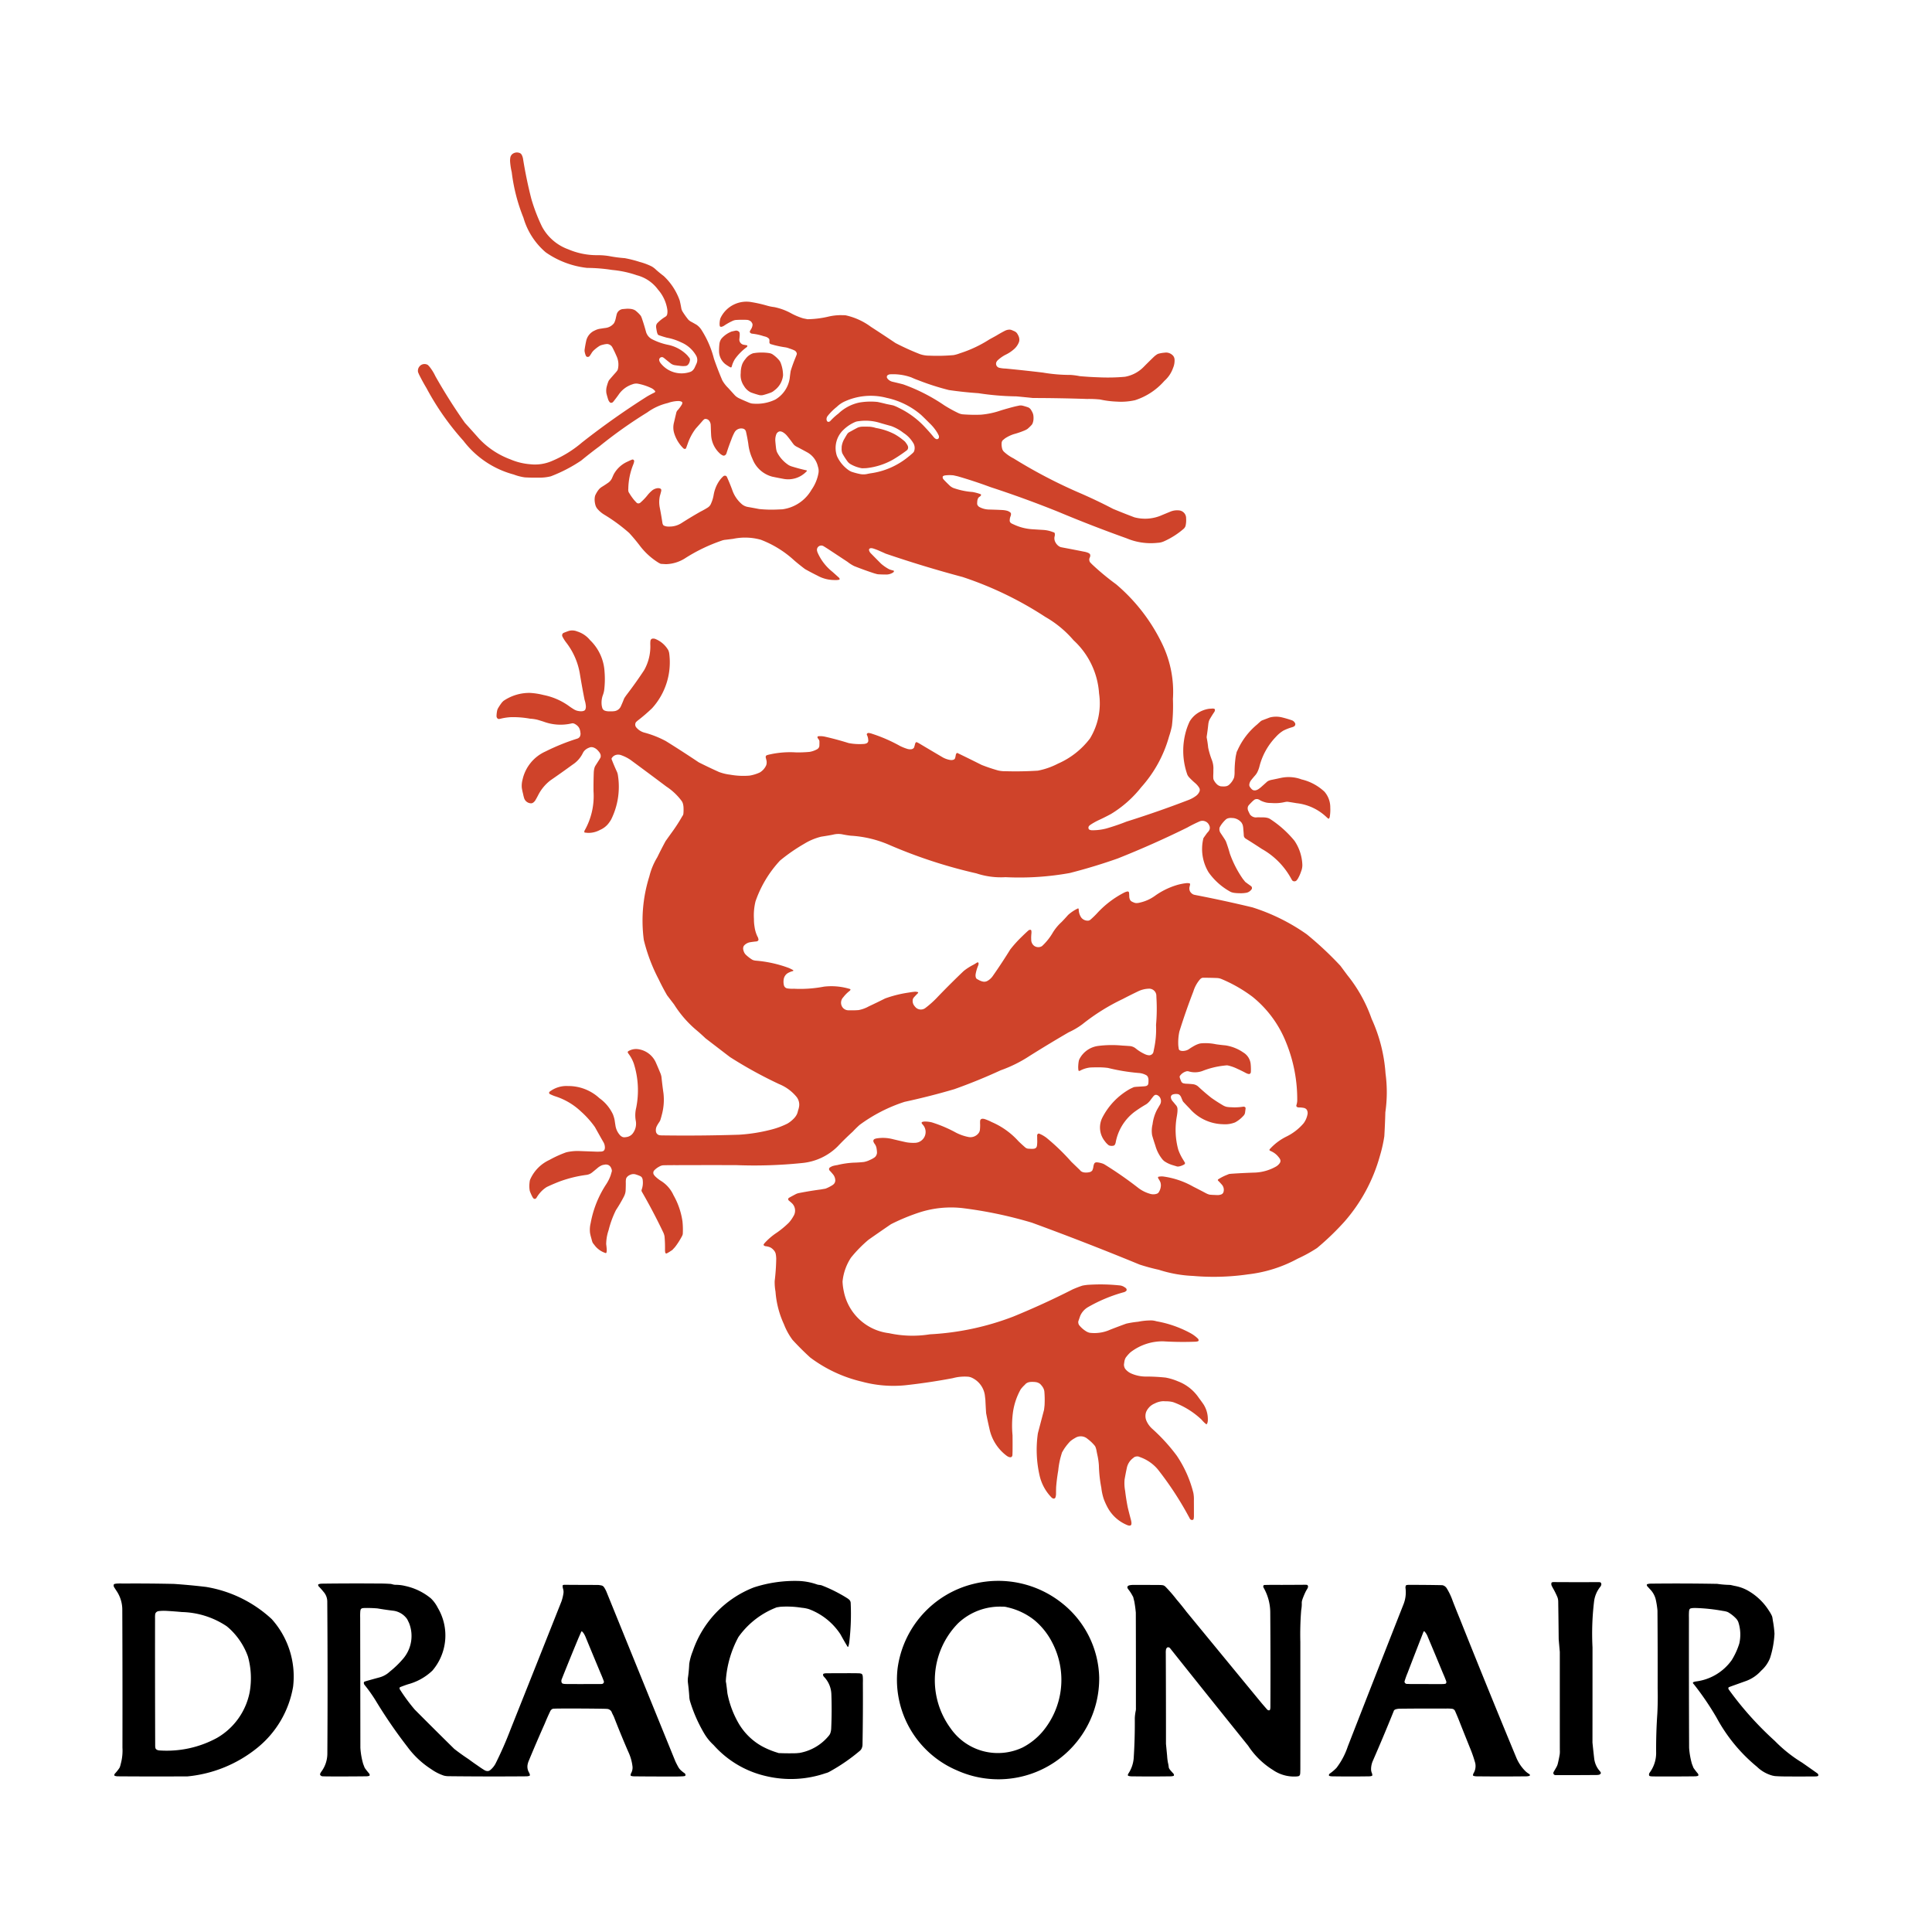
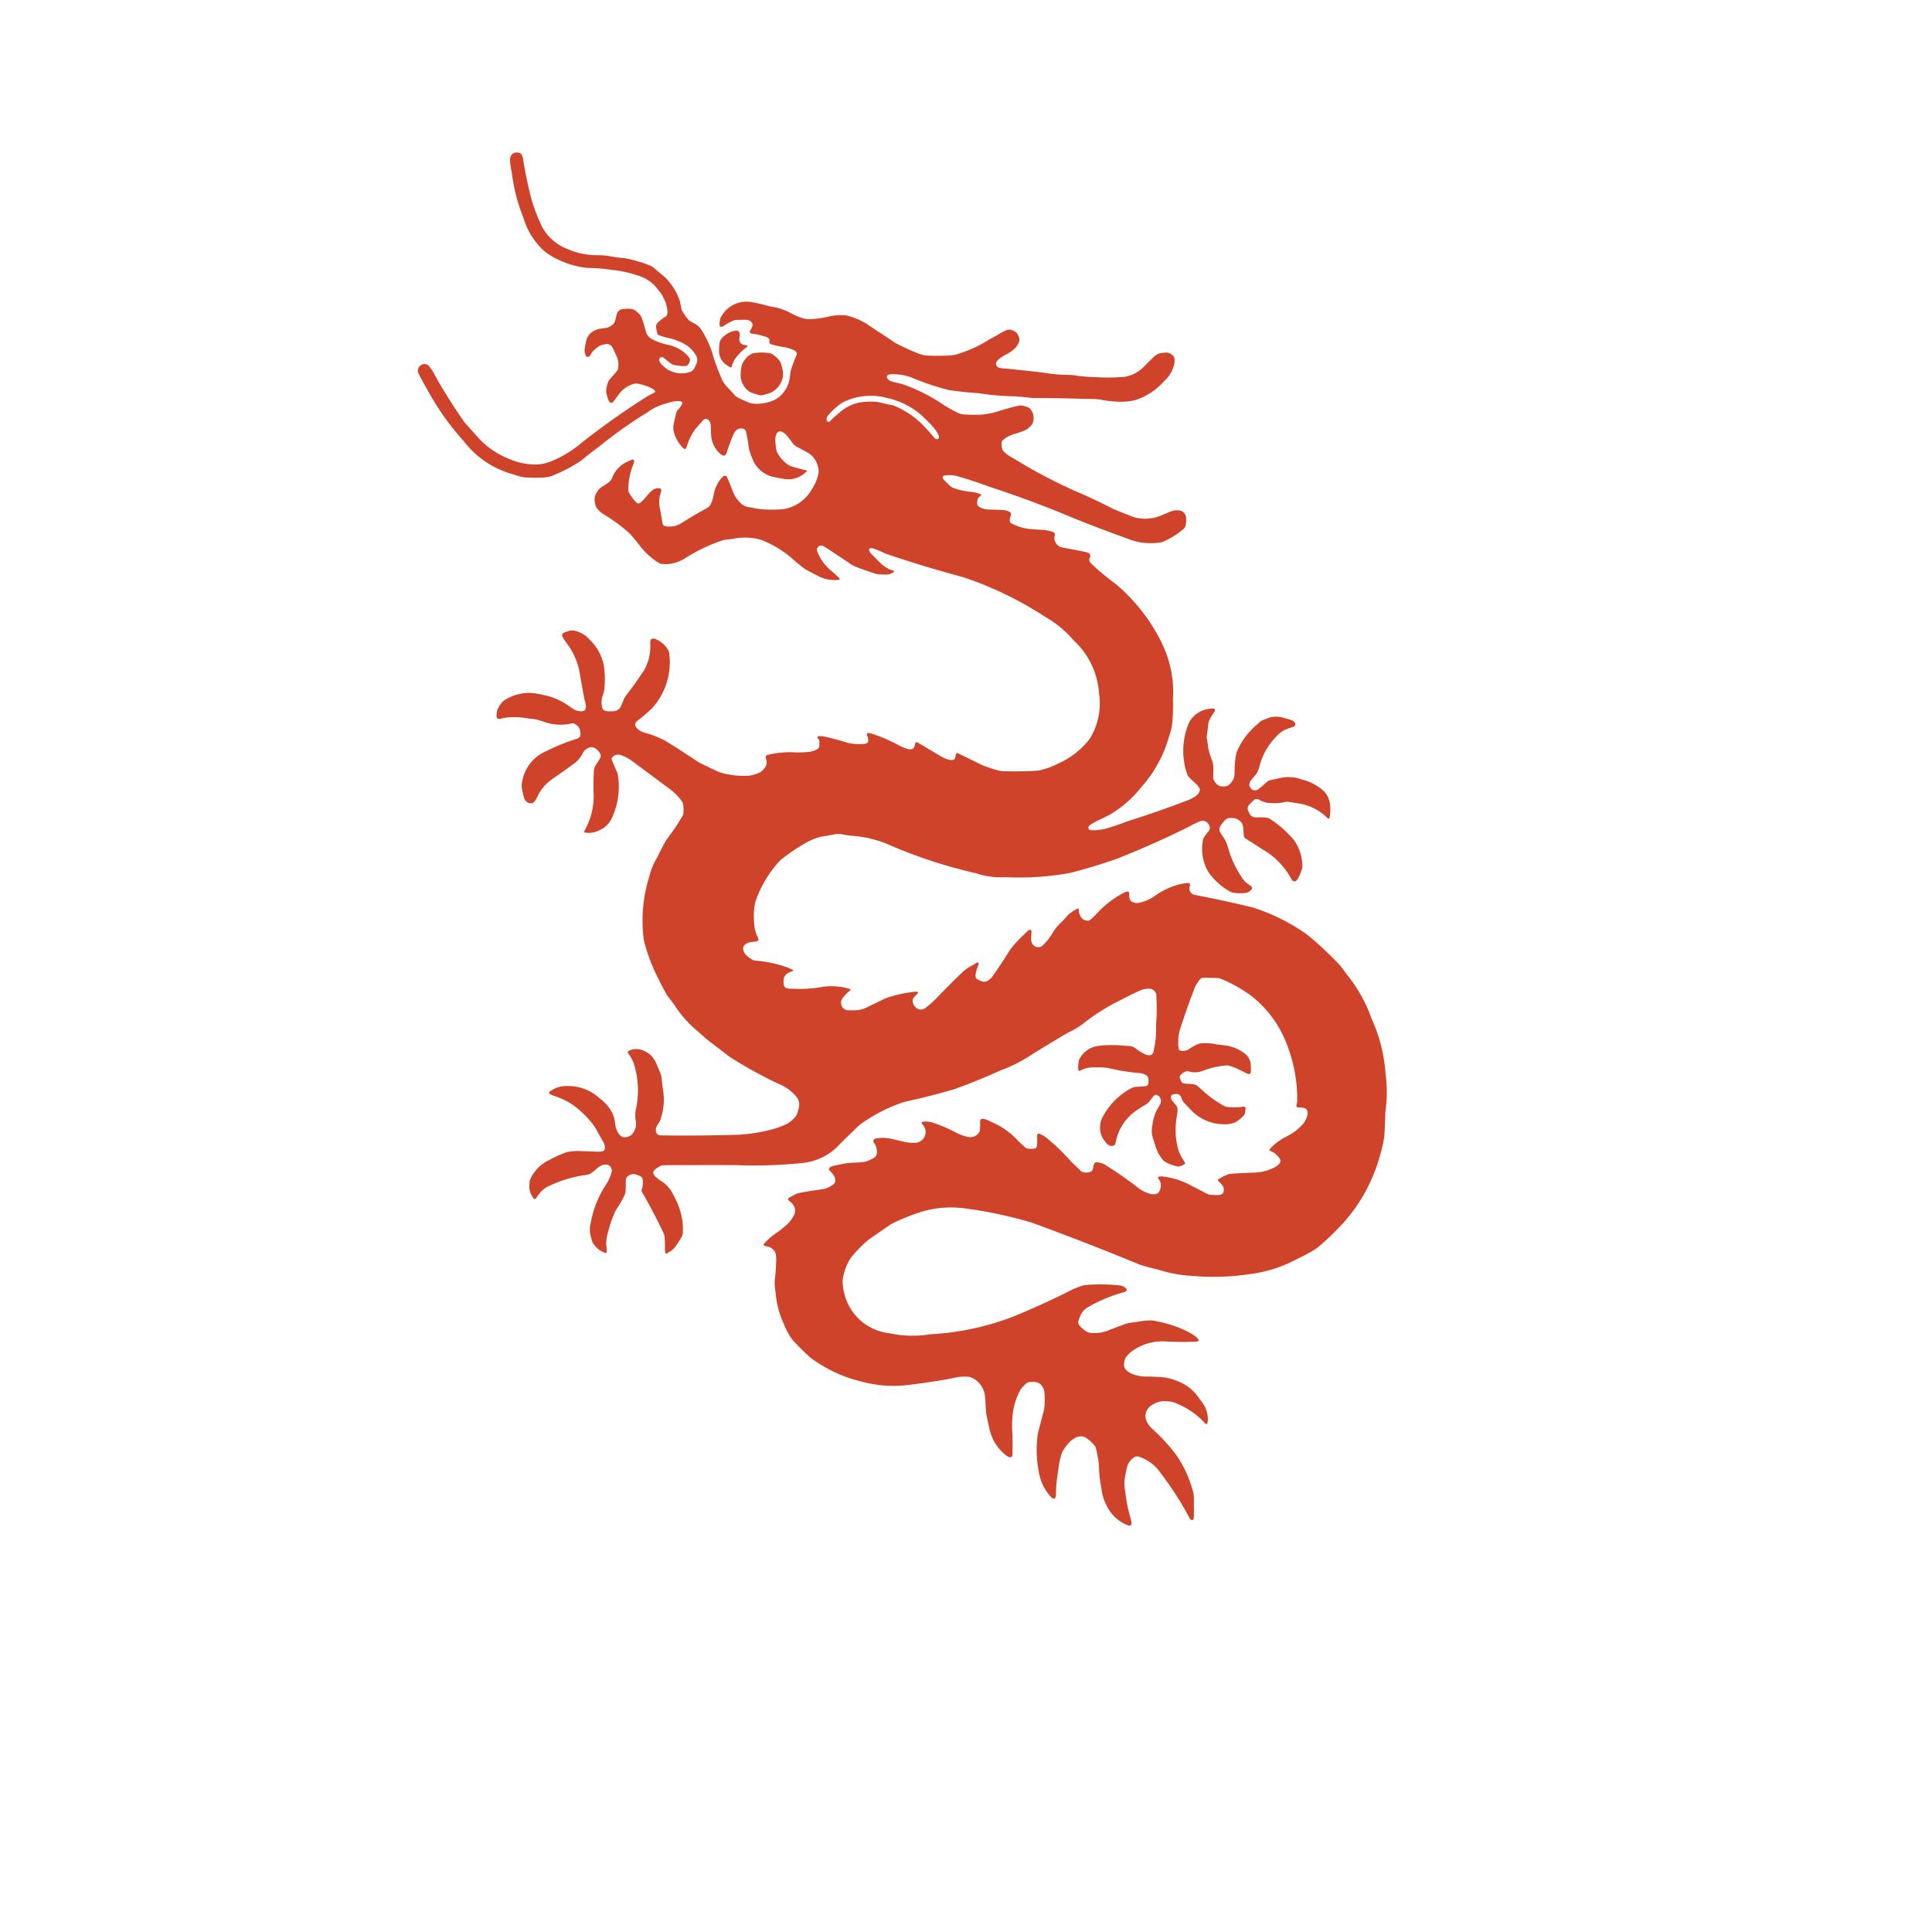
<svg xmlns="http://www.w3.org/2000/svg" width="2500" height="2500" viewBox="0 0 192.756 192.756">
  <g fill-rule="evenodd" clip-rule="evenodd">
    <path fill="#fff" d="M0 0h192.756v192.756H0V0z" />
    <path d="M54.068 22.595a4.832 4.832 0 0 0 2.623 2.277 7.266 7.266 0 0 0 2.963.587c.41 0 .82.035 1.224.11.48.09.968.151 1.457.187a12.07 12.07 0 0 1 1.5.381c.407.107.8.255 1.178.441.169.096.323.215.459.352.241.212.492.416.75.611a6.165 6.165 0 0 1 1.593 2.442c.055.227.102.457.143.686.014.087.031.172.061.252a.76.76 0 0 0 .073.152c.137.224.288.441.448.648l.119.154a1.1 1.1 0 0 0 .311.232c.174.093.346.192.518.291.209.145.386.331.518.549a9.821 9.821 0 0 1 1.224 2.841c.253.729.529 1.444.832 2.154.16.285.361.544.596.771l.646.712c.061.067.13.125.203.177.087.059.18.114.279.157.308.145.623.282.942.413.067.029.137.052.21.07.066.018.14.026.209.029a4.285 4.285 0 0 0 2.207-.407 2.976 2.976 0 0 0 1.437-2.134c.025-.239.058-.48.096-.719l.061-.2c.128-.392.271-.776.428-1.157l.105-.268c.011-.032.014-.063.017-.093a.203.203 0 0 0-.012-.073.46.46 0 0 0-.227-.261 4.304 4.304 0 0 0-.515-.196 1.697 1.697 0 0 0-.416-.113 9.862 9.862 0 0 1-1.079-.218c-.114-.032-.225-.064-.334-.093a.205.205 0 0 1-.151-.226.849.849 0 0 0-.006-.236.213.213 0 0 0-.059-.104.816.816 0 0 0-.291-.174 4.222 4.222 0 0 0-.221-.058 5.415 5.415 0 0 0-1.171-.253.303.303 0 0 1-.178-.104.129.129 0 0 1-.02-.137.94.94 0 0 1 .093-.168 1.005 1.005 0 0 0 .166-.425.345.345 0 0 0-.038-.215 2.338 2.338 0 0 0-.093-.143.746.746 0 0 0-.393-.181c-.087-.003-.178-.009-.265-.011-.262-.003-.523 0-.782.015a1.03 1.03 0 0 0-.445.111 5.9 5.9 0 0 0-.837.476.851.851 0 0 1-.227.096.214.214 0 0 1-.125-.009.105.105 0 0 1-.056-.059c-.021-.096-.026-.191-.021-.288a2.27 2.27 0 0 1 .047-.369.861.861 0 0 1 .069-.198 2.864 2.864 0 0 1 3.109-1.529c.517.086 1.029.204 1.532.351.227.064.457.111.689.137a5.956 5.956 0 0 1 1.759.658c.367.191.75.351 1.146.47.143.026.282.056.422.082a9.618 9.618 0 0 0 2.069-.256 5.45 5.45 0 0 1 1.151-.148c.169 0 .338.003.51.008a.86.86 0 0 1 .145.023 6.626 6.626 0 0 1 2.455 1.137c.823.531 1.639 1.07 2.45 1.616.788.407 1.596.776 2.426 1.1.308.107.634.16.961.156.803.035 1.605.015 2.405-.055a3.45 3.45 0 0 0 .636-.184 12.38 12.38 0 0 0 2.946-1.387c.236-.128.471-.255.703-.387.279-.169.562-.329.852-.477a1.09 1.09 0 0 1 .385-.104.634.634 0 0 1 .281.043c.098.041.189.082.281.122a.66.66 0 0 1 .248.203c.061.094.117.195.16.297.037.091.061.19.066.285a.736.736 0 0 1-.031.276 1.78 1.78 0 0 1-.547.761 3.604 3.604 0 0 1-.816.527 3.558 3.558 0 0 0-.754.532.7.7 0 0 0-.15.215.429.429 0 0 0 .02.326.427.427 0 0 0 .254.211 3.1 3.1 0 0 0 .668.084c1.236.119 2.475.253 3.709.401a16.17 16.17 0 0 0 2.76.233c.307.02.611.061.914.122.605.055 1.209.093 1.816.113.898.044 1.797.03 2.689-.05a3.471 3.471 0 0 0 1.938-1.049c.314-.317.633-.631.955-.942.094-.087.195-.166.303-.236a.546.546 0 0 1 .184-.081c.148-.038.299-.067.451-.084l.256-.026a.956.956 0 0 1 .738.337c.078.105.125.23.131.361.014.293-.037.584-.154.851a3.058 3.058 0 0 1-.863 1.28 6.538 6.538 0 0 1-2.932 1.928c-.59.13-1.193.18-1.797.139a9.401 9.401 0 0 1-1.689-.212c-.43-.042-.859-.061-1.293-.052a167.852 167.852 0 0 0-5.402-.096c-.553-.058-1.102-.113-1.654-.163a27.077 27.077 0 0 1-3.791-.317 38.251 38.251 0 0 1-2.942-.314 25.128 25.128 0 0 1-3.068-.985 7.875 7.875 0 0 1-.674-.276 5.416 5.416 0 0 0-2.097-.311.492.492 0 0 0-.259.084.201.201 0 0 0-.09.191c0 .033.008.064.025.094a.656.656 0 0 0 .091.122.923.923 0 0 0 .413.244c.372.087.741.175 1.107.271a18.04 18.04 0 0 1 4.117 2.105c.447.279.909.535 1.387.762.131.061.267.101.407.12.613.048 1.23.061 1.843.037a8.15 8.15 0 0 0 1.971-.419c.488-.151.982-.288 1.48-.413.133-.028.268-.055.398-.084a.915.915 0 0 1 .371.035c.166.043.332.096.494.152a.63.63 0 0 1 .25.203c.064.096.123.198.172.303a.955.955 0 0 1 .088.276c.02.127.025.253.018.377a1.325 1.325 0 0 1-.072.381.573.573 0 0 1-.117.212 4.175 4.175 0 0 1-.4.387 1.074 1.074 0 0 1-.129.081c-.072.038-.15.076-.227.105-.328.137-.666.25-1.01.343a3.553 3.553 0 0 0-.895.431l-.227.188a.468.468 0 0 0-.099.227c-.02.198-.004.398.045.59a.642.642 0 0 0 .193.332c.289.268.617.488.969.666a50.455 50.455 0 0 0 6.777 3.523c1.059.465 2.1.963 3.123 1.498.705.293 1.416.575 2.133.845a4.142 4.142 0 0 0 2.791-.236l.773-.319a1.79 1.79 0 0 1 .902-.134.776.776 0 0 1 .691.678l.01.247c.006.209-.016.421-.064.628a.663.663 0 0 1-.174.271 7.867 7.867 0 0 1-1.939 1.244 1.716 1.716 0 0 1-.676.166 6.194 6.194 0 0 1-3.084-.448 136.347 136.347 0 0 1-6.836-2.652 107.418 107.418 0 0 0-6.754-2.459 46.001 46.001 0 0 0-3.259-1.076l-.424-.096a3.593 3.593 0 0 0-.867.009.538.538 0 0 0-.166.063.104.104 0 0 0-.046.07.3.3 0 0 0 .035.198c.03.038.061.078.093.116.201.209.404.413.616.61.134.111.288.192.454.239a7.165 7.165 0 0 0 1.771.355c.232.04.461.099.689.174l.125.047c.031.014.049.05.039.081a.18.18 0 0 1-.084.125 1.744 1.744 0 0 1-.09.067.375.375 0 0 0-.119.131.882.882 0 0 0-.076.25 2.35 2.35 0 0 0-.016.292c0 .032.002.064.016.096a.495.495 0 0 0 .195.229c.311.171.664.259 1.018.259.439.012.875.026 1.314.05.162.011.326.038.482.084a.85.85 0 0 1 .291.166.164.164 0 0 1 .057.122.499.499 0 0 1-.039.238 1.246 1.246 0 0 0-.078.293l-.01.16a.32.32 0 0 0 .105.218c.02.021.041.035.066.049.07.038.143.073.215.102.602.285 1.25.451 1.914.486.348.023.699.046 1.053.066.318.02.639.09.938.206l.131.044a.132.132 0 0 1 .072.09.7.7 0 0 1-.002.266.804.804 0 0 0 .055.598c.059.122.141.232.238.323a.882.882 0 0 0 .305.189c.076.015.154.032.234.047.695.13 1.389.265 2.084.404.105.017.209.043.312.078a.902.902 0 0 1 .215.103.203.203 0 0 1 .096.139.392.392 0 0 1-.027.232l-.055.133a.519.519 0 0 0 .047.338c.012.02.025.038.041.056.066.072.137.145.209.215.752.704 1.547 1.36 2.379 1.968a18.045 18.045 0 0 1 4.596 5.955 10.983 10.983 0 0 1 1.064 5.483c.035.896.002 1.792-.1 2.681a8.458 8.458 0 0 1-.285 1.056 12.674 12.674 0 0 1-2.775 5.064 11.32 11.32 0 0 1-3.012 2.668c-.414.224-.836.437-1.262.631a6.659 6.659 0 0 0-.814.462 2.743 2.743 0 0 0-.111.096.283.283 0 0 0-.043.308.203.203 0 0 0 .078.076.634.634 0 0 0 .201.052c.494.012.99-.046 1.471-.172a21.824 21.824 0 0 0 2.029-.691c2.102-.66 4.178-1.384 6.23-2.175.25-.102.484-.232.701-.393.145-.107.258-.25.334-.413a.43.43 0 0 0-.031-.407 2.034 2.034 0 0 0-.428-.483 7.516 7.516 0 0 1-.547-.523 1.012 1.012 0 0 1-.213-.325c-.02-.07-.045-.137-.066-.206a7.133 7.133 0 0 1-.055-4.091c.096-.334.221-.666.371-.98.166-.272.379-.514.631-.709.381-.29.828-.479 1.301-.549l.395-.026.123.026a.11.11 0 0 1 .068.099.349.349 0 0 1-.061.215c-.168.25-.326.503-.475.762-.025.055-.049.11-.066.169a2.12 2.12 0 0 0-.055.25c-.043.416-.096.828-.16 1.239-.002.028-.008.058-.008.087v.038l.008.049c.064.32.111.646.143.972.09.424.215.84.373 1.244.115.305.166.631.145.954.002.177 0 .352-.01.529-.006.116-.002.232.006.349a.47.47 0 0 0 .041.143 1.48 1.48 0 0 0 .373.483c.102.079.219.13.34.157.076.003.152.005.225.009.119.005.234-.004.348-.032a.637.637 0 0 0 .221-.114c.193-.165.354-.371.463-.604a.673.673 0 0 0 .076-.222c.025-.151.037-.302.035-.454 0-.526.037-1.049.113-1.573.031-.146.062-.294.096-.442.029-.058.059-.116.088-.177a7.073 7.073 0 0 1 1.965-2.576c.102-.096.205-.191.311-.282a.61.61 0 0 1 .189-.119c.252-.096.506-.191.758-.288a2.506 2.506 0 0 1 1.229-.002c.334.082.662.181.988.293.104.043.195.12.258.212l.055.102a.27.27 0 0 1-.133.3c-.043.02-.09.037-.133.058-.32.087-.633.207-.928.357a3.374 3.374 0 0 0-.742.625 6.58 6.58 0 0 0-1.646 2.989 2.858 2.858 0 0 1-.227.578c-.064.11-.139.215-.227.309-.121.139-.24.281-.357.428a.881.881 0 0 0-.188.43.343.343 0 0 0 .043.226c.061.102.137.195.223.276.035.023.07.047.109.07a.517.517 0 0 0 .297.008.866.866 0 0 0 .193-.081c.102-.064.201-.137.293-.216.189-.168.379-.337.564-.505a.64.64 0 0 1 .201-.137c.113-.05.232-.084.354-.104.301-.062.6-.125.896-.189a3.687 3.687 0 0 1 2.045.157c.854.2 1.639.625 2.279 1.224a2.38 2.38 0 0 1 .58 1.597c.016.302-.002.607-.051.907a.348.348 0 0 1-.076.168c-.008.012-.023.018-.039.021-.012 0-.025 0-.037-.009a2.487 2.487 0 0 1-.213-.186 5.138 5.138 0 0 0-2.953-1.353 35.11 35.11 0 0 0-.852-.137.502.502 0 0 0-.145-.002 2.487 2.487 0 0 0-.258.046c-.395.085-.799.11-1.203.079l-.256-.009a1.697 1.697 0 0 1-.354-.05 2.725 2.725 0 0 1-.469-.166c-.035-.018-.072-.035-.105-.061a.777.777 0 0 0-.232-.103.481.481 0 0 0-.33.059c-.051.044-.1.084-.152.125a7.998 7.998 0 0 0-.395.408.47.47 0 0 0-.117.261.605.605 0 0 0 .053.32c.047.102.096.204.145.302.01.021.018.038.029.055.137.175.34.282.561.297.094-.006.184-.012.275-.015.17.006.346.009.52.009.135.002.268.02.398.052.09.022.18.061.258.113a10.556 10.556 0 0 1 2.426 2.169 4.58 4.58 0 0 1 .785 2.381c.006.223-.033.448-.117.657a3.75 3.75 0 0 1-.326.736 1.412 1.412 0 0 1-.121.168.308.308 0 0 1-.076.064c-.062.034-.139.049-.211.034a.274.274 0 0 1-.178-.113c-.027-.047-.053-.096-.082-.143a7.52 7.52 0 0 0-2.939-2.974 62.335 62.335 0 0 0-1.607-1.029.398.398 0 0 1-.182-.279c-.01-.211-.027-.424-.049-.636a1.987 1.987 0 0 0-.068-.466c-.033-.063-.062-.122-.092-.183a1.246 1.246 0 0 0-.834-.483c-.076-.002-.148-.008-.221-.014a1.065 1.065 0 0 0-.34.046.572.572 0 0 0-.225.141 3.155 3.155 0 0 0-.486.584c-.029.056-.062.11-.094.163a.67.67 0 0 0 .098.582c.143.212.285.427.424.642l.098.175c.15.401.281.809.395 1.224.318.896.75 1.741 1.291 2.518l.246.309.146.107c.09.069.184.137.275.2.064.044.123.087.182.137a.125.125 0 0 1 .037.049c.037.07.041.15.006.224-.025.035-.055.069-.082.104a.838.838 0 0 1-.412.253 3.07 3.07 0 0 1-.754.052c-.168 0-.34-.012-.508-.035a1.627 1.627 0 0 1-.232-.053.863.863 0 0 1-.184-.082 6.473 6.473 0 0 1-2.131-1.913 4.488 4.488 0 0 1-.516-3.41c0-.002.004-.009.01-.015.102-.148.209-.296.314-.444.031-.041.062-.085.102-.12a1.24 1.24 0 0 0 .139-.181.516.516 0 0 0 .012-.518.713.713 0 0 0-.395-.395.714.714 0 0 0-.559 0c-.422.186-.834.389-1.236.616a94.77 94.77 0 0 1-6.945 3.088 55.648 55.648 0 0 1-4.777 1.448c-2.113.381-4.262.52-6.408.415a7.758 7.758 0 0 1-2.912-.381 49.468 49.468 0 0 1-8.77-2.875 11.25 11.25 0 0 0-3.75-.881 9.997 9.997 0 0 1-.898-.146 2.134 2.134 0 0 0-.896.044c-.386.076-.773.139-1.166.198a5.978 5.978 0 0 0-1.707.718 17.545 17.545 0 0 0-2.401 1.666 11.472 11.472 0 0 0-2.445 4.07 5.826 5.826 0 0 0-.156 1.766c-.004.261.017.52.061.779.044.326.137.64.273.936l.052.093a.87.87 0 0 1 .064.224.144.144 0 0 1-.041.122.286.286 0 0 1-.157.078 8.903 8.903 0 0 0-.607.076 1.066 1.066 0 0 0-.62.322.431.431 0 0 0-.09.18.57.57 0 0 0-.003.236c.021.102.053.2.099.293a.801.801 0 0 0 .151.212c.186.18.39.34.607.477a.62.62 0 0 0 .16.076c.082.022.163.04.25.046 1.134.093 2.251.343 3.318.744.127.059.252.123.377.189.021.014.035.035.032.059a.048.048 0 0 1-.038.047c-.148.035-.293.09-.43.16a.871.871 0 0 0-.485.637c-.038.203-.032.416.017.619a.415.415 0 0 0 .323.311c.221.035.441.047.663.035 1.009.053 2.021-.02 3.012-.209a6.324 6.324 0 0 1 2.605.24.096.096 0 0 1 .028.023c.009.016.009.025.006.041a.183.183 0 0 1-.072.111c-.241.186-.46.402-.643.645a.783.783 0 0 0-.172.824.728.728 0 0 0 .648.475h.273c.259.01.518 0 .78-.02a3.334 3.334 0 0 0 1.003-.363 67.053 67.053 0 0 0 1.643-.797 11.907 11.907 0 0 1 2.373-.59c.207-.037.413-.066.619-.084.09.002.18.014.268.041.02.002.034.02.038.039a.079.079 0 0 1-.024.064 12.21 12.21 0 0 0-.401.42.488.488 0 0 0-.125.34.752.752 0 0 0 .166.502c.043.062.093.117.142.168.25.24.634.271.922.08a9.608 9.608 0 0 0 1.288-1.158 84.143 84.143 0 0 1 2.575-2.564c.3-.238.626-.447.969-.621.102-.059.201-.117.299-.18.031-.02.066-.036.1-.057.031-.012.062 0 .084.023a.16.16 0 0 1 .031.125.694.694 0 0 1-.059.213 3.986 3.986 0 0 0-.234.811.756.756 0 0 0 .012.307.361.361 0 0 0 .107.176c.064.033.125.066.186.1.111.064.23.113.355.145.084.027.174.035.264.027a.683.683 0 0 0 .248-.076c.225-.125.414-.303.557-.518.6-.855 1.174-1.73 1.723-2.617.354-.453.74-.881 1.154-1.279.209-.206.424-.41.643-.607a.313.313 0 0 1 .197-.082.11.11 0 0 1 .105.07.264.264 0 0 1 .014.081c.006.07.006.14 0 .212a4.04 4.04 0 0 0-.025.468l.008.25a.796.796 0 0 0 .17.404.67.67 0 0 0 .43.241.677.677 0 0 0 .479-.102c.047-.047.094-.089.141-.136.369-.366.686-.779.945-1.23.238-.381.525-.727.859-1.03.225-.229.439-.464.652-.706a3.913 3.913 0 0 1 .977-.649.048.048 0 0 1 .053.011.17.17 0 0 1 .031.097c.004.293.096.581.268.819a.811.811 0 0 0 .668.291.346.346 0 0 0 .111-.026.476.476 0 0 0 .127-.076c.217-.189.422-.386.617-.593a9.654 9.654 0 0 1 2.725-2.096c.084-.043.168-.079.26-.104.031-.005.066-.015.1-.021a.153.153 0 0 1 .139.099.163.163 0 0 1 .008.043c.008.128.018.256.02.381a.75.75 0 0 0 .072.299c.033.07.086.127.148.169a1.787 1.787 0 0 0 .297.136.592.592 0 0 0 .225.034c.113-.003.227-.021.338-.053a4.076 4.076 0 0 0 1.475-.665 7.415 7.415 0 0 1 2.17-1.073 5.441 5.441 0 0 1 1.027-.202c.09-.002.18.007.27.03a.054.054 0 0 1 .039.043.31.31 0 0 1-.01.148c-.014.055-.025.11-.041.166a.71.71 0 0 0 .035.407.712.712 0 0 0 .406.363c.08.018.154.031.234.049 1.875.363 3.742.768 5.6 1.215a19.753 19.753 0 0 1 5.426 2.689 33.774 33.774 0 0 1 3.359 3.146c.23.312.459.623.693.934a14.622 14.622 0 0 1 2.416 4.35 15.657 15.657 0 0 1 1.387 5.449 14.014 14.014 0 0 1-.018 3.881 72.775 72.775 0 0 1-.102 2.387 14.177 14.177 0 0 1-.451 1.994 16.697 16.697 0 0 1-3.506 6.502 26.344 26.344 0 0 1-2.754 2.654c-.613.402-1.258.756-1.928 1.061a13.58 13.58 0 0 1-4.963 1.568 23.81 23.81 0 0 1-5.48.156 12.771 12.771 0 0 1-3.422-.615 19.521 19.521 0 0 1-1.92-.521 287.985 287.985 0 0 0-10.742-4.178 42.277 42.277 0 0 0-6.963-1.457 10.28 10.28 0 0 0-4.204.42 20.34 20.34 0 0 0-2.887 1.191 201.4 201.4 0 0 0-2.239 1.549 12.941 12.941 0 0 0-1.753 1.789 5.25 5.25 0 0 0-.841 2.387c.013.32.053.633.12.945a5.224 5.224 0 0 0 4.516 4.203c1.34.293 2.724.332 4.079.113a27.07 27.07 0 0 0 8.304-1.764 78.715 78.715 0 0 0 5.947-2.723c.318-.139.641-.264.967-.371.246-.049.494-.082.744-.09.98-.059 1.963-.035 2.939.066.184.012.359.072.512.174.041.029.08.057.121.082a.266.266 0 0 1 .098.191c-.004.041-.018.082-.051.107a.517.517 0 0 1-.195.117l-.199.055a15.29 15.29 0 0 0-3.404 1.439 1.88 1.88 0 0 0-.779.861c-.045.125-.088.252-.131.377l-.066.186a.565.565 0 0 0 .074.363 2.672 2.672 0 0 0 .727.642.97.97 0 0 0 .207.096.627.627 0 0 0 .162.043 3.826 3.826 0 0 0 2.027-.32 72.438 72.438 0 0 1 1.58-.594 9.11 9.11 0 0 1 1.189-.191 6.389 6.389 0 0 1 1.139-.129c.234-.016.471.012.693.082 1.193.209 2.342.613 3.406 1.191.266.148.512.33.729.541a.25.25 0 0 1 .07.17.102.102 0 0 1-.064.092 1.017 1.017 0 0 1-.293.045 32.034 32.034 0 0 1-3.176-.039 5.225 5.225 0 0 0-3.266 1.096 3.293 3.293 0 0 0-.389.422.829.829 0 0 0-.145.232c-.041.105-.07.217-.082.328l-.035.236c0 .148.041.291.117.418.162.211.375.375.621.482a3.666 3.666 0 0 0 1.553.301c.621.002 1.244.037 1.863.102.42.076.832.201 1.223.369a4.41 4.41 0 0 1 2.107 1.674c.156.203.307.414.455.629.314.492.463 1.07.428 1.65a.827.827 0 0 1-.07.273.127.127 0 0 1-.039.051.061.061 0 0 1-.041.006 1.07 1.07 0 0 0-.045-.027 2.93 2.93 0 0 1-.424-.424 8.147 8.147 0 0 0-2.834-1.748 2.753 2.753 0 0 0-.73-.086c-.084-.004-.172-.006-.258-.012a2.047 2.047 0 0 0-.859.232 1.58 1.58 0 0 0-.502.328c-.09.094-.172.195-.244.303-.031.059-.064.119-.094.178-.115.299-.109.629.021.924.131.297.322.559.561.777.906.811 1.73 1.711 2.457 2.689a11.649 11.649 0 0 1 1.662 3.729c.045.248.061.5.051.754.004.514.004 1.029.004 1.543 0 .102-.01.201-.033.301a.14.14 0 0 1-.088.086.238.238 0 0 1-.166-.012.126.126 0 0 1-.057-.037.333.333 0 0 1-.059-.066c-.066-.129-.137-.256-.207-.385a32.718 32.718 0 0 0-3-4.547 4.1 4.1 0 0 0-1.75-1.209c-.062-.023-.123-.051-.184-.07a.725.725 0 0 0-.393.053l-.146.115a1.643 1.643 0 0 0-.619 1.004c-.078.367-.15.738-.215 1.111a4.07 4.07 0 0 0 .053 1.145c.064.551.152 1.094.258 1.637.1.42.207.834.318 1.25.031.111.051.227.057.344a1.127 1.127 0 0 1-.014.115.157.157 0 0 1-.121.117.3.3 0 0 1-.094.006.721.721 0 0 1-.154-.037 3.909 3.909 0 0 1-1.957-1.695 6.847 6.847 0 0 1-.428-.928 5.588 5.588 0 0 1-.242-1.125 13.217 13.217 0 0 1-.242-2.225 6.843 6.843 0 0 0-.172-1.133 4.843 4.843 0 0 0-.047-.234 2.105 2.105 0 0 0-.105-.426.56.56 0 0 0-.111-.195 4.025 4.025 0 0 0-.695-.654 1.027 1.027 0 0 0-1.252-.084 2.734 2.734 0 0 0-.492.338 5.722 5.722 0 0 0-.602.756l-.205.346-.062.211a8.051 8.051 0 0 0-.312 1.586 18.073 18.073 0 0 0-.209 1.639c-.008.244-.012.492-.012.736a1.39 1.39 0 0 1-.049.287.232.232 0 0 1-.062.1.182.182 0 0 1-.182.029.36.36 0 0 1-.094-.047.694.694 0 0 1-.125-.117 4.612 4.612 0 0 1-1.117-2.076 11.522 11.522 0 0 1-.182-4.264c.203-.777.41-1.557.613-2.33.023-.16.039-.316.055-.477.021-.434.018-.863-.016-1.297a.94.94 0 0 0-.062-.293 1.097 1.097 0 0 0-.154-.281c-.049-.068-.105-.131-.16-.193-.031-.031-.061-.061-.098-.086a.926.926 0 0 0-.428-.154 2.063 2.063 0 0 0-.271-.016c-.082-.002-.166 0-.25.01a.818.818 0 0 0-.418.16c-.047.045-.092.096-.137.143a2.983 2.983 0 0 0-.393.438 6.6 6.6 0 0 0-.754 2.195 10.037 10.037 0 0 0-.055 2.381c.006.529.006 1.062.002 1.592-.006.133-.008.264-.014.396a.28.28 0 0 1-.066.148.152.152 0 0 1-.113.053.414.414 0 0 1-.215-.041 3.924 3.924 0 0 1-.127-.066 4.517 4.517 0 0 1-1.775-2.756 39.294 39.294 0 0 1-.328-1.537 57.49 57.49 0 0 1-.072-1.303c-.018-.176-.039-.344-.059-.516a2.28 2.28 0 0 0-1.364-1.744 1.204 1.204 0 0 0-.396-.076 4.53 4.53 0 0 0-1.439.152 60.987 60.987 0 0 1-4.759.709 12.031 12.031 0 0 1-4.3-.361 13.863 13.863 0 0 1-5.16-2.41 27.797 27.797 0 0 1-1.762-1.756 6.545 6.545 0 0 1-.864-1.572 9.312 9.312 0 0 1-.837-3.248 5.233 5.233 0 0 1-.083-1.053c.09-.738.143-1.48.154-2.225a2.77 2.77 0 0 0-.055-.506.837.837 0 0 0-.201-.357 1.244 1.244 0 0 0-.229-.205.846.846 0 0 0-.233-.111 1.616 1.616 0 0 0-.349-.072.296.296 0 0 1-.169-.086c-.029-.027-.031-.066-.014-.1.02-.029.044-.059.063-.092a6.295 6.295 0 0 1 1.262-1.084 9.27 9.27 0 0 0 1.187-.988c.174-.195.326-.408.451-.637a1.025 1.025 0 0 0-.203-1.352 7.461 7.461 0 0 0-.248-.213.17.17 0 0 1-.067-.148.157.157 0 0 1 .079-.129c.217-.123.439-.24.663-.359.122-.064.256-.105.392-.127a34.593 34.593 0 0 1 2.106-.344c.156-.025.313-.055.474-.082.247-.092.482-.213.707-.355.043-.033.087-.068.131-.105a.63.63 0 0 0 .119-.201l.026-.117a.973.973 0 0 0-.221-.643 5.402 5.402 0 0 0-.34-.383.238.238 0 0 1-.061-.17.18.18 0 0 1 .076-.133 1.302 1.302 0 0 1 .29-.151c.148-.041.296-.074.45-.094a8.75 8.75 0 0 1 1.623-.242c.346-.008.695-.031 1.038-.068.213-.041.413-.107.605-.205.169-.068.331-.16.479-.266a.613.613 0 0 0 .171-.236.58.58 0 0 0 .05-.293 3.253 3.253 0 0 0-.052-.414 1.03 1.03 0 0 0-.073-.215.667.667 0 0 0-.098-.162.949.949 0 0 1-.125-.227.226.226 0 0 1 .002-.164.223.223 0 0 1 .117-.115c.048-.018.098-.031.147-.047a3.909 3.909 0 0 1 1.674.07c.434.104.867.205 1.303.301.316.059.64.076.962.059a1.084 1.084 0 0 0 .788-1.719c-.05-.061-.103-.121-.152-.186a.124.124 0 0 1-.034-.102c0-.029.014-.053.04-.064a.798.798 0 0 1 .276-.051c.227 0 .456.027.677.078.07.02.137.043.204.064a13.28 13.28 0 0 1 2.259.984c.373.186.765.326 1.176.41.403.096.825-.066 1.067-.404a.66.66 0 0 0 .107-.271c.025-.217.035-.441.023-.662-.004-.084 0-.168.002-.252.004-.02.006-.039.01-.053a.217.217 0 0 1 .137-.154.284.284 0 0 1 .102-.018c.061.002.125.012.184.025.246.082.484.182.711.301a7.635 7.635 0 0 1 2.678 1.912c.199.195.402.381.611.564l.09.078a.558.558 0 0 0 .262.107l.201.01c.121.012.246.012.369-.004a.39.39 0 0 0 .225-.098.42.42 0 0 0 .055-.08.501.501 0 0 0 .039-.145c.027-.201.033-.404.021-.607 0-.131 0-.266-.006-.398a.207.207 0 0 1 .072-.15.135.135 0 0 1 .131-.029c.26.104.504.244.725.412.889.73 1.719 1.529 2.479 2.391l.82.791c.045.045.088.096.129.141a.73.73 0 0 0 .387.141c.078.008.156.008.238.002.072-.002.148-.014.225-.031a.466.466 0 0 0 .305-.186l.061-.168c.018-.062.029-.123.037-.184.012-.1.039-.195.076-.287a.238.238 0 0 1 .154-.146.475.475 0 0 1 .107-.014c.066.002.133.012.201.023.117.021.229.051.344.086.072.023.143.053.209.088a37.844 37.844 0 0 1 3.352 2.326c.369.291.787.5 1.238.625.221.064.457.059.67-.021a.412.412 0 0 0 .098-.057.317.317 0 0 0 .07-.078c.137-.207.213-.449.219-.699 0-.07-.01-.137-.023-.203a.63.63 0 0 0-.059-.176 1.862 1.862 0 0 0-.166-.287.24.24 0 0 1-.037-.133c0-.023.018-.047.043-.053.166-.035.338-.045.502-.023a8.347 8.347 0 0 1 2.967 1.008c.418.211.834.426 1.246.645.127.068.26.125.398.156.086.008.17.014.254.02.166.006.328.016.494.021.133.006.268-.016.393-.061a.37.37 0 0 0 .244-.283.775.775 0 0 0-.154-.674 8.614 8.614 0 0 0-.393-.422.084.084 0 0 1-.025-.074.075.075 0 0 1 .035-.057c.227-.146.465-.273.709-.379l.377-.154.236-.025c.793-.053 1.59-.092 2.387-.117a4.642 4.642 0 0 0 2.068-.607c.145-.086.27-.203.365-.342a.374.374 0 0 0 .053-.326.793.793 0 0 0-.141-.232 1.972 1.972 0 0 0-.795-.631l-.1-.047a.085.085 0 0 1-.043-.064.11.11 0 0 1 .025-.084 5.514 5.514 0 0 1 1.695-1.273 5.317 5.317 0 0 0 1.684-1.311c.197-.266.328-.57.389-.891a.646.646 0 0 0-.061-.436.366.366 0 0 0-.123-.131.512.512 0 0 0-.197-.078 2.23 2.23 0 0 0-.377-.041c-.059 0-.117-.002-.176-.008a.24.24 0 0 1-.145-.074.137.137 0 0 1-.035-.119 1.04 1.04 0 0 0 .025-.096c.037-.123.059-.246.064-.371a15.02 15.02 0 0 0-1.121-5.844 11.098 11.098 0 0 0-3.348-4.537 14.452 14.452 0 0 0-3.096-1.77 1.32 1.32 0 0 0-.422-.096 36.989 36.989 0 0 0-1.416-.029.374.374 0 0 0-.158.047.552.552 0 0 0-.156.133 3.336 3.336 0 0 0-.645 1.184c-.51 1.32-.979 2.66-1.398 4.01-.1.471-.135.953-.102 1.432l.043.301a.226.226 0 0 0 .123.148.737.737 0 0 0 .289.053c.109-.006.215-.023.32-.053a.964.964 0 0 0 .262-.117c.213-.15.439-.287.672-.41.117-.055.238-.104.359-.143a1.41 1.41 0 0 1 .246-.043 5.047 5.047 0 0 1 1.434.094c.318.047.639.084.961.113.631.1 1.236.336 1.762.701.398.234.672.639.738 1.098.033.289.041.576.027.867a.232.232 0 0 1-.076.15.167.167 0 0 1-.127.041c-.023-.006-.047-.008-.074-.012a1.262 1.262 0 0 1-.242-.1c-.27-.145-.545-.281-.824-.406a4.173 4.173 0 0 0-.961-.338c-.039-.008-.076-.008-.117-.008-.09.008-.184.018-.273.029a8.298 8.298 0 0 0-2.131.529c-.447.166-.943.18-1.398.037a.465.465 0 0 0-.274.021 1.155 1.155 0 0 0-.582.436c-.006.012-.012.025-.02.037a.119.119 0 0 0-.004.064.724.724 0 0 0 .033.141c.039.105.08.215.127.316a.305.305 0 0 0 .045.074.374.374 0 0 0 .223.119c.055.01.113.018.172.027.232.008.465.023.701.047a.976.976 0 0 1 .543.232c.422.395.861.773 1.316 1.131.369.262.752.508 1.143.738.113.07.236.121.361.156.16.029.326.045.488.045a5.29 5.29 0 0 0 1.166-.053.27.27 0 0 1 .191.031c.041.027.068.07.068.119-.004.053-.01.105-.016.158-.016.102-.025.205-.041.307a.59.59 0 0 1-.184.318 3.026 3.026 0 0 1-.811.633c-.385.15-.797.213-1.207.18a4.527 4.527 0 0 1-3.326-1.57 22.536 22.536 0 0 1-.52-.543c-.043-.047-.086-.09-.125-.137-.018-.02-.029-.043-.041-.068-.055-.119-.104-.242-.154-.361a.68.68 0 0 0-.16-.238.35.35 0 0 0-.186-.088 1.043 1.043 0 0 0-.465.031.383.383 0 0 0-.105.047.222.222 0 0 0-.062.064.244.244 0 0 0-.051.174.542.542 0 0 0 .041.184.797.797 0 0 0 .129.207c.084.094.162.186.238.285.043.047.084.096.123.145a.574.574 0 0 1 .129.387c.002.082 0 .166-.006.248a6.321 6.321 0 0 1-.059.441 7.496 7.496 0 0 0 .141 3.33c.131.371.305.723.52 1.055.047.082.096.162.146.246.01.027.01.059.002.084a.217.217 0 0 1-.072.092 2.364 2.364 0 0 1-.221.107c-.1.041-.201.072-.305.092a.569.569 0 0 1-.184.004c-.129-.041-.26-.078-.387-.119a2.968 2.968 0 0 1-.91-.424l-.135-.127a3.78 3.78 0 0 1-.738-1.41 24.185 24.185 0 0 1-.32-1.02 2.709 2.709 0 0 1 .039-1.105 4.293 4.293 0 0 1 .447-1.459c.096-.168.195-.334.291-.5a.691.691 0 0 0-.004-.73.623.623 0 0 0-.229-.209c-.07-.041-.148-.055-.227-.041a.172.172 0 0 0-.076.033.748.748 0 0 0-.119.107c-.107.137-.215.273-.316.416-.064.08-.137.16-.213.232a1.375 1.375 0 0 1-.195.154c-.398.229-.785.479-1.156.75a4.923 4.923 0 0 0-1.885 3.082.713.713 0 0 1-.086.205.22.22 0 0 1-.098.08.723.723 0 0 1-.346.016.356.356 0 0 1-.211-.09 1.826 1.826 0 0 1-.328-.352 2.183 2.183 0 0 1-.258-2.363 6.874 6.874 0 0 1 2.789-2.881c.119-.055.238-.111.361-.166.078-.01.154-.021.232-.029l.709-.043c.074-.004.145-.012.217-.023.033-.006.064-.016.094-.025a.305.305 0 0 0 .166-.154c.01-.049.021-.092.029-.139.006-.1.008-.203.008-.305a.683.683 0 0 0-.072-.307.369.369 0 0 0-.168-.172 1.817 1.817 0 0 0-.768-.213 19.71 19.71 0 0 1-3.035-.502 7.011 7.011 0 0 0-1.004-.059c-.264 0-.529.002-.791.018a2.798 2.798 0 0 0-1.008.324.127.127 0 0 1-.094.01.064.064 0 0 1-.047-.047 1.997 1.997 0 0 1-.02-.5c.008-.148.025-.297.053-.441a.798.798 0 0 1 .062-.184 2.457 2.457 0 0 1 1.885-1.318 10.8 10.8 0 0 1 2.398-.033c.26.014.52.031.779.051a1.084 1.084 0 0 1 .554.234c.297.244.631.447.986.602.113.045.232.076.357.082a.453.453 0 0 0 .393-.24c.012-.031.023-.066.033-.102.02-.092.039-.186.057-.281a9.276 9.276 0 0 0 .201-2.404 17.96 17.96 0 0 0 .041-2.695l-.01-.271a.71.71 0 0 0-.223-.459.726.726 0 0 0-.473-.195 2.703 2.703 0 0 0-1.055.232c-.549.264-1.09.533-1.629.814a20.593 20.593 0 0 0-4.002 2.506 7.507 7.507 0 0 1-1.363.801 135.74 135.74 0 0 0-3.891 2.352 13.373 13.373 0 0 1-2.896 1.439 55.252 55.252 0 0 1-4.623 1.883c-1.64.484-3.294.902-4.963 1.264a15.683 15.683 0 0 0-4.491 2.305c-.239.215-.466.439-.684.672-.521.475-1.023.965-1.506 1.475a5.796 5.796 0 0 1-3.518 1.65 46.67 46.67 0 0 1-6.571.213 847.439 847.439 0 0 0-5.966.002c-.442-.002-.887 0-1.329.012a.871.871 0 0 0-.405.129c-.2.102-.38.24-.529.406a.332.332 0 0 0-.069.189.352.352 0 0 0 .049.209c.035.047.069.096.107.141.181.18.381.34.596.477.556.34.995.844 1.262 1.436a7.43 7.43 0 0 1 .893 2.598c.044.42.056.842.032 1.264a.507.507 0 0 1-.035.125c-.032.082-.073.16-.12.236-.186.34-.398.666-.639.971l-.253.273c-.052.035-.102.066-.15.096-.128.09-.263.172-.401.24a.109.109 0 0 1-.09-.002.105.105 0 0 1-.059-.07 1.364 1.364 0 0 1-.026-.291c.006-.422-.006-.84-.041-1.258a.98.98 0 0 0-.038-.215 1.779 1.779 0 0 0-.082-.229 59.08 59.08 0 0 0-2.157-4.102.262.262 0 0 1-.015-.18c.107-.291.148-.605.114-.914a.69.69 0 0 0-.076-.291.424.424 0 0 0-.174-.156 3.482 3.482 0 0 0-.512-.186.715.715 0 0 0-.261-.012.839.839 0 0 0-.263.082.807.807 0 0 0-.247.166.436.436 0 0 0-.086.109.4.4 0 0 0-.049.113c-.024.135-.032.27-.024.404 0 .254-.006.502-.017.752-.006.1-.02.195-.046.289a1.83 1.83 0 0 1-.125.32 14.6 14.6 0 0 1-.797 1.357 9.8 9.8 0 0 0-.732 2 4.44 4.44 0 0 0-.241 1.391c.025.186.046.371.057.561 0 .09-.008.18-.026.268a.102.102 0 0 1-.034.053.093.093 0 0 1-.052.012c-.015-.006-.032-.01-.05-.018a2.248 2.248 0 0 1-.972-.664 28.6 28.6 0 0 1-.235-.299.419.419 0 0 1-.061-.119 1.829 1.829 0 0 1-.082-.277 11.697 11.697 0 0 1-.114-.418 3.874 3.874 0 0 0-.04-.193 2.737 2.737 0 0 1 .061-1.004 10.436 10.436 0 0 1 1.561-3.893 4.07 4.07 0 0 0 .439-.893c.035-.127.073-.252.111-.375a.525.525 0 0 0-.003-.143.926.926 0 0 0-.062-.184.603.603 0 0 0-.168-.232.5.5 0 0 0-.169-.096.71.71 0 0 0-.248-.027l-.204.035a.915.915 0 0 0-.235.084 1.865 1.865 0 0 0-.297.193c-.195.168-.396.33-.596.492a1.14 1.14 0 0 1-.547.229c-.898.115-1.782.334-2.634.641-.451.172-.893.361-1.329.568a2.896 2.896 0 0 0-.465.361 3.331 3.331 0 0 0-.564.723.221.221 0 0 1-.148.1.173.173 0 0 1-.145-.047c-.029-.037-.059-.072-.087-.111a4.525 4.525 0 0 1-.244-.525.852.852 0 0 1-.061-.238 2.572 2.572 0 0 1-.023-.43 3.94 3.94 0 0 1 .043-.445.787.787 0 0 1 .073-.209 3.858 3.858 0 0 1 1.881-1.877c.538-.299 1.1-.555 1.678-.762.412-.098.84-.143 1.267-.131.619.025 1.238.045 1.86.068l.407-.016c.043-.012.087-.021.131-.033a.302.302 0 0 0 .16-.16l.035-.129a1.078 1.078 0 0 0-.119-.57c-.296-.512-.584-1.029-.873-1.547a9.187 9.187 0 0 0-1.41-1.572 6.66 6.66 0 0 0-2.57-1.506 4.144 4.144 0 0 1-.518-.219.132.132 0 0 1-.072-.117.143.143 0 0 1 .063-.127 2.752 2.752 0 0 1 1.817-.555 4.564 4.564 0 0 1 3.14 1.213 4.13 4.13 0 0 1 1.347 1.615c.078.199.136.398.174.605.021.162.047.322.073.482.047.344.186.668.411.934a.714.714 0 0 0 .329.244c.052.014.107.02.16.02.104-.006.209-.02.308-.043a.96.96 0 0 0 .59-.439c.218-.332.305-.732.241-1.125a3.105 3.105 0 0 1 .032-1.326 8.833 8.833 0 0 0-.227-4.393 3.56 3.56 0 0 0-.549-1.025.416.416 0 0 1-.067-.137.083.083 0 0 1 .017-.061.433.433 0 0 1 .152-.1c.267-.135.567-.184.864-.143a2.282 2.282 0 0 1 1.797 1.389c.139.314.272.631.404.949.061.133.104.275.131.424.058.553.125 1.105.204 1.652a5.723 5.723 0 0 1-.166 2.133 8.425 8.425 0 0 1-.14.498.434.434 0 0 1-.055.125 1.357 1.357 0 0 1-.11.176 3.503 3.503 0 0 0-.189.318.887.887 0 0 0-.082.609.441.441 0 0 0 .334.309c.133.02.267.029.404.023 2.515.033 5.033.01 7.545-.07a16.894 16.894 0 0 0 3.241-.518 7.961 7.961 0 0 0 1.585-.592 2.95 2.95 0 0 0 .616-.484c.105-.104.198-.221.273-.348a1.27 1.27 0 0 0 .137-.338c.015-.062.03-.125.05-.186a1.99 1.99 0 0 0 .096-.422c.029-.32-.07-.643-.271-.893a4.384 4.384 0 0 0-1.736-1.27 42.93 42.93 0 0 1-4.894-2.693c-.82-.625-1.637-1.254-2.454-1.881a19.11 19.11 0 0 0-1.006-.898 11.018 11.018 0 0 1-2.122-2.475c-.232-.303-.466-.607-.698-.912a23.07 23.07 0 0 1-.843-1.602 17.321 17.321 0 0 1-1.479-3.917 14.673 14.673 0 0 1 .552-6.341c.163-.671.43-1.314.791-1.908.264-.543.541-1.082.829-1.613.261-.367.523-.732.788-1.1.302-.428.584-.869.843-1.323.038-.059.07-.114.107-.169a.608.608 0 0 0 .043-.192c.015-.186.017-.372.009-.558a1.728 1.728 0 0 0-.059-.392.91.91 0 0 0-.116-.256 5.96 5.96 0 0 0-1.535-1.453 403.9 403.9 0 0 0-3.577-2.66 3.929 3.929 0 0 0-.904-.46.853.853 0 0 0-.634-.008.737.737 0 0 0-.32.265c-.011.018-.023.035-.029.058-.006.017-.009.035-.006.053.006.017.008.032.014.046.152.39.314.774.486 1.151a1.358 1.358 0 0 1 .134.423 7.344 7.344 0 0 1-.675 4.419 3.49 3.49 0 0 1-.334.477 2.167 2.167 0 0 1-.782.564 2.396 2.396 0 0 1-1.218.293c-.097-.008-.192-.021-.289-.029a.07.07 0 0 1-.055-.067.298.298 0 0 1 .047-.169 6.962 6.962 0 0 0 .872-3.89c-.006-.628.003-1.256.026-1.88.008-.143.026-.285.061-.422a.92.92 0 0 1 .107-.25l.413-.649c.029-.053.058-.108.091-.16a.562.562 0 0 0-.004-.325.847.847 0 0 0-.104-.192 2.26 2.26 0 0 0-.223-.256 1.033 1.033 0 0 0-.367-.229.601.601 0 0 0-.328-.026l-.181.07a1.18 1.18 0 0 0-.344.224.952.952 0 0 0-.218.3 2.867 2.867 0 0 1-1.014 1.14c-.732.535-1.471 1.058-2.215 1.572a4.329 4.329 0 0 0-1.236 1.503 8.71 8.71 0 0 1-.278.5.804.804 0 0 1-.198.209.477.477 0 0 1-.116.061.287.287 0 0 1-.111.015.744.744 0 0 1-.675-.491 3.612 3.612 0 0 1-.11-.436 6.205 6.205 0 0 1-.131-.623 2.347 2.347 0 0 1 .072-.799 4.034 4.034 0 0 1 2.303-2.829 21.557 21.557 0 0 1 3.14-1.271.499.499 0 0 0 .216-.125.35.35 0 0 0 .092-.151.71.71 0 0 0 .038-.245c-.012-.069-.02-.139-.029-.209a1.175 1.175 0 0 0-.099-.316.845.845 0 0 0-.169-.227 1.235 1.235 0 0 0-.331-.225c-.073-.032-.151-.043-.229-.032a4.864 4.864 0 0 1-2.824-.166 21.345 21.345 0 0 0-.622-.192 3.986 3.986 0 0 0-.735-.107 9.491 9.491 0 0 0-1.888-.152c-.352.019-.7.067-1.041.152-.055.012-.11.021-.165.032a.202.202 0 0 1-.166-.07.325.325 0 0 1-.084-.212 2.942 2.942 0 0 1 .073-.607c.015-.049.035-.099.057-.145.125-.221.268-.436.426-.637.043-.044.09-.087.136-.134a4.563 4.563 0 0 1 2.632-.799 7.01 7.01 0 0 1 1.36.209 6.496 6.496 0 0 1 2.626 1.163c.104.072.212.145.322.212.09.061.186.113.285.154.09.036.183.059.278.073.129.023.259.029.388.012l.128-.036a.265.265 0 0 0 .156-.15.767.767 0 0 0 .047-.303 2.54 2.54 0 0 0-.128-.634 82.272 82.272 0 0 1-.457-2.515 6.962 6.962 0 0 0-1.39-3.227 3.619 3.619 0 0 1-.372-.597.306.306 0 0 1-.005-.209.265.265 0 0 1 .128-.14 8.68 8.68 0 0 1 .532-.2c.273-.073.564-.053.828.058.5.154.945.454 1.277.861a4.74 4.74 0 0 1 1.45 3.158 9.04 9.04 0 0 1-.04 1.86 2.454 2.454 0 0 1-.114.436c-.14.364-.181.759-.116 1.143l.043.169c.04.136.146.244.282.284.128.042.262.059.396.059.113 0 .227 0 .343-.003.047 0 .097-.006.146-.012a.826.826 0 0 0 .672-.453c.113-.247.221-.497.316-.75a.892.892 0 0 1 .067-.135c.082-.122.163-.24.253-.357a41.321 41.321 0 0 0 1.695-2.387 4.783 4.783 0 0 0 .623-2.535 2.98 2.98 0 0 1 .012-.401.278.278 0 0 1 .072-.151.215.215 0 0 1 .133-.07.568.568 0 0 1 .256.021 2.618 2.618 0 0 1 1.265 1.041.593.593 0 0 1 .081.156c.029.073.05.152.064.23a6.812 6.812 0 0 1-1.71 5.498c-.459.439-.942.855-1.447 1.241l-.148.133a.438.438 0 0 0 0 .512c.212.264.503.457.832.544a9.942 9.942 0 0 1 2.137.843c1.11.689 2.206 1.399 3.291 2.126.666.334 1.34.657 2.021.962.354.13.724.221 1.099.265.643.116 1.3.148 1.948.093a3.95 3.95 0 0 0 1.018-.313c.273-.164.494-.405.628-.698a.75.75 0 0 0 .055-.247.962.962 0 0 0-.026-.288c-.021-.087-.044-.175-.064-.262a.203.203 0 0 1 .015-.139.161.161 0 0 1 .09-.084c.044-.015.085-.029.125-.041a9.334 9.334 0 0 1 2.811-.242c.442.006.887-.011 1.33-.052.265-.044.517-.134.75-.262a.485.485 0 0 0 .157-.142.41.41 0 0 0 .07-.181c.008-.154.012-.309.008-.462a.327.327 0 0 0-.035-.131 1.131 1.131 0 0 0-.113-.166.17.17 0 0 1-.044-.143.079.079 0 0 1 .069-.073c.242-.023.485-.005.719.053.782.177 1.555.389 2.32.628a5.76 5.76 0 0 0 1.471.09.901.901 0 0 0 .305-.062.299.299 0 0 0 .184-.27c-.006-.055-.012-.108-.015-.164a1.344 1.344 0 0 0-.081-.314 1.179 1.179 0 0 1-.046-.104.118.118 0 0 1 .026-.128.181.181 0 0 1 .148-.058c.12.015.236.041.35.084.965.311 1.898.721 2.785 1.215.245.123.498.221.759.3.119.032.247.04.369.025a.357.357 0 0 0 .279-.188c.008-.038.02-.079.032-.116.023-.07.042-.146.058-.219a.374.374 0 0 1 .084-.16c.021-.022.055-.028.085-.02.084.038.168.079.248.125.784.468 1.57.934 2.357 1.396.232.128.486.215.75.256a.646.646 0 0 0 .32-.032.234.234 0 0 0 .145-.14c.026-.072.044-.15.056-.229.009-.037.015-.075.021-.111a.326.326 0 0 1 .082-.162.088.088 0 0 1 .09-.021l.104.053c.771.372 1.542.752 2.306 1.136.531.209 1.072.39 1.623.547.25.059.502.084.756.078 1.076.032 2.154.012 3.227-.055a7.37 7.37 0 0 0 2.006-.701 8.046 8.046 0 0 0 3.189-2.506 6.73 6.73 0 0 0 .91-4.496 7.9 7.9 0 0 0-2.547-5.308 10.617 10.617 0 0 0-2.822-2.332 35.31 35.31 0 0 0-8.244-3.978 117.314 117.314 0 0 1-7.681-2.332 17.301 17.301 0 0 0-.563-.25 5.377 5.377 0 0 0-.713-.273.776.776 0 0 0-.174-.023.28.28 0 0 0-.099.018.178.178 0 0 0-.114.139c.009.036.015.07.023.104.03.085.076.16.135.227.348.355.697.709 1.049 1.061a4.3 4.3 0 0 0 .797.55c.107.046.218.082.328.107l.117.032c.014.003.025.015.034.026.008.015.012.029.008.046a.16.16 0 0 1-.075.111 1.222 1.222 0 0 1-.742.209c-.25 0-.502-.008-.756-.023a1.231 1.231 0 0 1-.143-.026 5.7 5.7 0 0 1-.276-.078 33.6 33.6 0 0 1-1.974-.715 3.725 3.725 0 0 1-.66-.419l-1.796-1.186a17.106 17.106 0 0 0-.611-.387.436.436 0 0 0-.468.023.422.422 0 0 0-.169.439c.021.101.056.197.104.291.326.7.812 1.317 1.416 1.799.227.201.454.404.678.61a.19.19 0 0 1 .053.128.059.059 0 0 1-.049.064 1.787 1.787 0 0 1-.516.029 3.472 3.472 0 0 1-1.648-.439 25.29 25.29 0 0 1-1.241-.654 21.476 21.476 0 0 1-1.056-.846 10.403 10.403 0 0 0-3.352-2.079 5.826 5.826 0 0 0-2.765-.091l-.73.091a1.5 1.5 0 0 0-.453.104 16.846 16.846 0 0 0-3.655 1.774 3.738 3.738 0 0 1-1.869.558c-.171-.012-.34-.021-.512-.032l-.18-.087a6.87 6.87 0 0 1-1.86-1.662c-.346-.46-.718-.905-1.107-1.33a17.19 17.19 0 0 0-2.504-1.837 2.732 2.732 0 0 1-.712-.625 1.07 1.07 0 0 1-.148-.299 2.26 2.26 0 0 1-.084-.485 1.748 1.748 0 0 1 .023-.373.851.851 0 0 1 .096-.255c.085-.171.192-.337.314-.485.087-.097.186-.178.294-.245.223-.136.441-.279.653-.43.157-.119.285-.276.363-.459.053-.125.108-.25.169-.375a2.904 2.904 0 0 1 1.407-1.268c.137-.07.28-.135.425-.187a.143.143 0 0 1 .143.032.171.171 0 0 1 .055.148c-.02.106-.05.215-.093.32a6.758 6.758 0 0 0-.491 2.418.728.728 0 0 0 .036.334l.067.104c.151.253.32.492.508.715l.232.248a.28.28 0 0 0 .169.053.314.314 0 0 0 .183-.068c.282-.244.538-.514.765-.805.12-.145.253-.278.396-.401a1.08 1.08 0 0 1 .514-.238.637.637 0 0 1 .294.02.195.195 0 0 1 .128.149c-.003.04-.009.082-.011.125-.042.16-.082.316-.131.476a2.86 2.86 0 0 0-.005 1.187c.099.503.186 1.012.261 1.521.011.055.032.11.061.163a.23.23 0 0 0 .076.082c.038.014.076.032.114.046.127.043.261.059.395.053.445.014.884-.108 1.259-.349a43.062 43.062 0 0 1 1.864-1.125c.236-.12.468-.247.694-.387.091-.053.172-.116.239-.192s.116-.16.151-.253a3.47 3.47 0 0 0 .253-.831c.079-.485.256-.95.526-1.363.125-.192.276-.369.448-.523a.247.247 0 0 1 .195-.049.211.211 0 0 1 .151.107c.191.422.369.853.529 1.286.188.572.535 1.081.997 1.471.166.128.357.215.563.25.379.066.756.137 1.137.209.597.061 1.195.076 1.794.05.172-.009.343-.015.512-.021a3.948 3.948 0 0 0 2.913-1.948c.358-.509.599-1.09.701-1.701a1.308 1.308 0 0 0-.061-.617 2.165 2.165 0 0 0-1.038-1.405 43.46 43.46 0 0 0-1.062-.567 1.094 1.094 0 0 1-.312-.226 2.156 2.156 0 0 0-.116-.151 11.5 11.5 0 0 0-.587-.762 1.573 1.573 0 0 0-.404-.328.609.609 0 0 0-.209-.067.32.32 0 0 0-.162.018.492.492 0 0 0-.265.276 1.616 1.616 0 0 0-.096.642c.021.259.047.518.079.776.012.085.032.169.055.25a.99.99 0 0 0 .075.177c.245.457.593.849 1.016 1.148a.991.991 0 0 0 .162.103c.064.032.131.061.201.087a17.39 17.39 0 0 0 1.514.404.087.087 0 0 1 .05.032c.006.008.006.021.003.029a.723.723 0 0 1-.116.125 2.51 2.51 0 0 1-2.215.668 43.117 43.117 0 0 1-1.126-.221 2.904 2.904 0 0 1-1.974-1.773 4.82 4.82 0 0 1-.419-1.515c-.063-.407-.14-.811-.232-1.209a.39.39 0 0 0-.306-.297.772.772 0 0 0-.822.349 4.857 4.857 0 0 0-.335.756c-.177.448-.34.902-.482 1.364a.357.357 0 0 1-.154.194.242.242 0 0 1-.198.021 1.119 1.119 0 0 1-.343-.235c-.5-.474-.8-1.119-.835-1.803a25.943 25.943 0 0 1-.032-.782c-.002-.09-.008-.177-.012-.265a.762.762 0 0 0-.162-.398.47.47 0 0 0-.399-.166.229.229 0 0 0-.084.034.846.846 0 0 0-.143.131c-.229.267-.464.532-.7.794-.358.47-.634.997-.82 1.555-.04.102-.075.201-.11.299a2.21 2.21 0 0 1-.043.108.12.12 0 0 1-.11.07.228.228 0 0 1-.16-.064 3.602 3.602 0 0 1-.893-1.445 1.952 1.952 0 0 1-.043-1.11l.236-1.003a.55.55 0 0 1 .154-.261 3.55 3.55 0 0 0 .401-.55.348.348 0 0 0 .044-.187.116.116 0 0 0-.067-.09.85.85 0 0 0-.294-.07 3.309 3.309 0 0 0-1.087.201 5.71 5.71 0 0 0-2.053.941 45.281 45.281 0 0 0-4.762 3.374c-.623.459-1.23.936-1.829 1.427a14.987 14.987 0 0 1-3.027 1.57c-.413.102-.84.145-1.264.131-.445.008-.89 0-1.337-.026a5.002 5.002 0 0 1-1.1-.285 9.345 9.345 0 0 1-5.021-3.367 26.615 26.615 0 0 1-3.686-5.26 19.525 19.525 0 0 1-.756-1.387 3.238 3.238 0 0 0-.076-.18.664.664 0 0 1 .122-.57.646.646 0 0 1 .855-.162c.043.046.087.093.133.139.245.299.451.631.614.98a55.38 55.38 0 0 0 2.944 4.652c.475.521.945 1.046 1.414 1.576a8.173 8.173 0 0 0 3.114 2.064c.625.27 1.292.434 1.971.489a4.244 4.244 0 0 0 2.164-.314 11.352 11.352 0 0 0 3.021-1.857 78.219 78.219 0 0 1 6.506-4.598c.236-.137.48-.265.725-.384a.157.157 0 0 0 .069-.075.058.058 0 0 0-.002-.061 1.066 1.066 0 0 0-.355-.294 5.46 5.46 0 0 0-1.378-.453 1.023 1.023 0 0 0-.531.062 2.64 2.64 0 0 0-1.393 1.05 14.31 14.31 0 0 1-.535.703.264.264 0 0 1-.184.093.191.191 0 0 1-.157-.061.845.845 0 0 1-.166-.302 8.66 8.66 0 0 1-.163-.581 1.696 1.696 0 0 1 .055-.763 3.76 3.76 0 0 1 .141-.424.569.569 0 0 1 .083-.146c.207-.247.419-.488.634-.729.058-.064.113-.131.163-.201a.602.602 0 0 0 .061-.125 2.003 2.003 0 0 0-.146-1.366 10.57 10.57 0 0 0-.419-.872.64.64 0 0 0-.493-.297 1.83 1.83 0 0 0-.382.059c-.081.018-.163.04-.241.066a1.003 1.003 0 0 0-.137.062 3.83 3.83 0 0 0-.605.47.957.957 0 0 0-.104.117.975.975 0 0 0-.102.151 4.763 4.763 0 0 1-.195.291.155.155 0 0 1-.056.043.278.278 0 0 1-.183.023.178.178 0 0 1-.116-.093 1.544 1.544 0 0 1-.116-.36.717.717 0 0 1-.012-.306c.041-.285.094-.573.157-.855.107-.458.428-.837.86-1.02.191-.099.398-.16.61-.181.16-.029.323-.052.483-.072.279-.041.538-.171.733-.375a.546.546 0 0 0 .127-.181c.059-.128.102-.259.131-.396.026-.122.055-.244.084-.366.006-.029.015-.055.023-.084a.72.72 0 0 1 .573-.477c.087-.005.177-.015.265-.021.169-.02.34-.02.509 0 .119.009.232.036.343.079.093.038.181.09.253.16.145.119.281.253.403.399a.394.394 0 0 1 .076.116c.038.078.07.162.096.244.143.418.271.84.387 1.267.084.326.302.603.602.759a6.166 6.166 0 0 0 1.62.567 3.72 3.72 0 0 1 1.903 1.043c.076.093.154.189.23.285.026.05.038.103.038.157a.856.856 0 0 1-.055.261.7.7 0 0 1-.163.256.353.353 0 0 1-.191.099 2.195 2.195 0 0 1-.648-.015 7.063 7.063 0 0 1-.485-.064.892.892 0 0 1-.367-.162 33.48 33.48 0 0 1-.654-.526c-.041-.029-.079-.055-.117-.084a.276.276 0 0 0-.293.034.275.275 0 0 0-.09.28.533.533 0 0 0 .04.114c.029.055.061.107.099.156a2.658 2.658 0 0 0 2.983.853.655.655 0 0 0 .223-.152.921.921 0 0 0 .189-.273c.052-.114.107-.23.157-.344a.884.884 0 0 0-.046-.898 3.102 3.102 0 0 0-1.459-1.268 5.573 5.573 0 0 0-1.44-.47c-.243-.067-.485-.14-.723-.224-.035-.015-.07-.026-.105-.041a.197.197 0 0 1-.078-.087 1.253 1.253 0 0 1-.091-.3c-.02-.107-.038-.212-.055-.322l-.008-.064a.568.568 0 0 1 .02-.232.414.414 0 0 1 .09-.169 3.85 3.85 0 0 1 .765-.619c.041-.026.081-.053.122-.082a.394.394 0 0 0 .113-.226c.024-.132.026-.265.012-.398a3.896 3.896 0 0 0-.933-2.03 3.793 3.793 0 0 0-2.114-1.433 10.358 10.358 0 0 0-2.463-.529 16.697 16.697 0 0 0-2.497-.204 8.902 8.902 0 0 1-4.128-1.553 7.12 7.12 0 0 1-2.224-3.448 17.872 17.872 0 0 1-1.169-4.552 6.44 6.44 0 0 1-.166-1.1 1.897 1.897 0 0 1 .032-.393.604.604 0 0 1 .09-.198l.069-.084a.737.737 0 0 1 .812-.116.4.4 0 0 1 .154.157c.061.113.104.235.13.361.215 1.355.492 2.698.832 4.029.28.961.632 1.876 1.059 2.763z" fill="#cf432a" />
    <path d="M72.333 36.304a1.668 1.668 0 0 1-.593-1.273 5.624 5.624 0 0 1 .043-.765c.017-.107.049-.212.096-.311a.82.82 0 0 1 .157-.232c.268-.286.599-.509.965-.649.137-.029.273-.061.41-.09a.433.433 0 0 1 .272.075.269.269 0 0 1 .117.189c0 .063.003.128.003.188a5.5 5.5 0 0 1-.032.369.51.51 0 0 0 .084.37c.076.11.189.186.314.215.117.021.23.041.344.058.014.002.025.012.038.023a.073.073 0 0 1 .012.041.19.19 0 0 1-.07.128 5.287 5.287 0 0 0-1.168 1.183 2.62 2.62 0 0 0-.3.683c-.012.038-.023.073-.038.108-.009.023-.026.035-.049.041a.113.113 0 0 1-.087-.018 3.998 3.998 0 0 1-.518-.333zM75.717 39.409a9.775 9.775 0 0 1-.799-.255 1.64 1.64 0 0 1-.692-.648 1.883 1.883 0 0 1-.322-1.294 2.487 2.487 0 0 1 .166-.922 2.02 2.02 0 0 1 .308-.477c.192-.271.465-.471.779-.573l.253-.035a5.094 5.094 0 0 1 1.288.017c.082.012.163.029.242.059a.77.77 0 0 1 .162.087c.209.143.401.312.57.503a.987.987 0 0 1 .215.329c.156.399.235.826.238 1.253a2.126 2.126 0 0 1-.87 1.5 1.13 1.13 0 0 1-.325.207 6.992 6.992 0 0 1-.794.255.807.807 0 0 1-.209.023.724.724 0 0 1-.21-.029z" fill="#cf432a" />
    <path d="M92.74 42.22c.312.294.579.628.799.995.042.081.082.162.123.244.014.043.02.087.02.131a.322.322 0 0 1-.014.096.202.202 0 0 1-.259.119.238.238 0 0 1-.091-.046.83.83 0 0 1-.142-.123c-.276-.34-.564-.668-.867-.988a8.651 8.651 0 0 0-2.643-1.96 3.898 3.898 0 0 0-.549-.24c-.227-.05-.457-.093-.683-.141a18.436 18.436 0 0 0-.887-.206 6.755 6.755 0 0 0-1.796.058 4.29 4.29 0 0 0-2.112 1.113c-.284.215-.552.46-.793.724a.282.282 0 0 1-.183.094.151.151 0 0 1-.137-.064.373.373 0 0 1-.063-.232.524.524 0 0 1 .093-.268 5.71 5.71 0 0 1 .942-.942c.238-.232.521-.421.825-.552a6.25 6.25 0 0 1 4.131-.34c1.28.273 2.469.86 3.46 1.716.279.266.553.54.826.812z" fill="#fff" />
-     <path d="M90.638 45.562a7.529 7.529 0 0 1-3.777 1.66c-.143.023-.282.053-.424.082a1.727 1.727 0 0 1-.668-.017 7.056 7.056 0 0 1-.832-.227l-.189-.097a3.448 3.448 0 0 1-1.247-1.468 2.49 2.49 0 0 1 .662-2.623c.329-.317.71-.573 1.128-.756.055-.025.114-.046.175-.061.082-.017.166-.032.247-.038a4.83 4.83 0 0 1 2.14.192c.352.102.701.201 1.052.296.445.16.864.393 1.233.684.384.245.707.572.945.959a.95.95 0 0 1 .117.87.371.371 0 0 1-.064.108c-.061.067-.128.13-.2.188a4.165 4.165 0 0 1-.298.248z" fill="#fff" />
-     <path d="M89.068 45.87a6.87 6.87 0 0 1-2.645.837c-.137.006-.277.011-.413.014a3.434 3.434 0 0 1-1.155-.416 1.01 1.01 0 0 1-.285-.248 7.347 7.347 0 0 1-.43-.648l-.095-.166a1.175 1.175 0 0 1-.076-.45c.003-.079.003-.161.006-.239.038-.279.131-.547.276-.785.09-.16.184-.32.281-.474a.632.632 0 0 1 .146-.146c.078-.046.156-.09.238-.13.212-.123.428-.236.643-.349.063-.026.127-.05.194-.063a1.2 1.2 0 0 1 .23-.038c.253-.003.506-.003.756.002.224.017.441.061.654.128a6.41 6.41 0 0 1 1.837.607c.283.157.549.337.799.538.073.056.143.111.209.172.03.02.053.046.076.075.079.096.148.201.213.308a.603.603 0 0 1 .069.175.379.379 0 0 1-.087.326l-.148.114c-.418.309-.848.594-1.293.856z" fill="#cf432a" />
-     <path d="M83.82 159.035c.273.148.541.309.803.48.032.029.067.059.102.086a.464.464 0 0 1 .148.334 23.767 23.767 0 0 1-.134 3.846 2.365 2.365 0 0 1-.104.5.042.042 0 0 1-.038.025c-.015.004-.032-.006-.038-.02a29.509 29.509 0 0 1-.7-1.219 6.447 6.447 0 0 0-3.157-2.525 3.394 3.394 0 0 0-.704-.135 9.462 9.462 0 0 0-2.146-.098c-.125.02-.247.037-.369.057l-.189.078a8.324 8.324 0 0 0-3.622 2.885 10.602 10.602 0 0 0-1.242 4.166c-.005.092-.012.178-.014.268l.035.176c.046.334.087.668.122 1a9.635 9.635 0 0 0 1.096 2.959 6.194 6.194 0 0 0 2.312 2.303c.421.23.863.424 1.319.578.137.043.271.088.407.131h.125c.535.021 1.073.023 1.608.01.107-.01.215-.021.319-.029a4.875 4.875 0 0 0 2.952-1.742.749.749 0 0 0 .139-.254c.044-.135.07-.275.078-.418.053-1.139.059-2.285.018-3.424a2.625 2.625 0 0 0-.759-1.783.294.294 0 0 1-.07-.191.11.11 0 0 1 .076-.102 1.05 1.05 0 0 1 .311-.035c.959-.006 1.917-.01 2.872-.006.134.006.271.008.405.014l.128.027a.235.235 0 0 1 .142.139c.009.045.018.084.026.129.018.221.02.441.012.662.012 2.062 0 4.123-.036 6.182a.988.988 0 0 1-.081.344.71.71 0 0 1-.163.227 18.32 18.32 0 0 1-3.044 2.098c-.12.07-.251.121-.384.152a10.681 10.681 0 0 1-5.894.305 9.948 9.948 0 0 1-5.291-3.113 5.011 5.011 0 0 1-.966-1.205 14.689 14.689 0 0 1-1.395-3.197 2.027 2.027 0 0 1-.067-.479 22.31 22.31 0 0 0-.125-1.271 2.182 2.182 0 0 1 .012-.689c.055-.412.091-.832.11-1.252.066-.438.187-.865.352-1.271a10.418 10.418 0 0 1 6.1-6.363 13.187 13.187 0 0 1 4.499-.641 6.196 6.196 0 0 1 1.826.357c.043.012.087.018.134.029.073.006.148.018.223.029l.061.018c.032.012.061.02.093.035.607.237 1.197.517 1.767.833zM118.377 160.809c2.488 3.027 4.973 6.051 7.461 9.072.195.23.391.457.588.68.049.051.113.08.184.08a.113.113 0 0 0 .107-.08c.025-.102.035-.205.031-.311.014-3.137.01-6.271-.014-9.408a5.038 5.038 0 0 0-.67-2.449.235.235 0 0 1-.016-.18.117.117 0 0 1 .102-.078 37.718 37.718 0 0 1 1.648-.01c.775-.002 1.549-.006 2.322-.012.078 0 .156 0 .232.004.029 0 .059.012.082.025.02.014.037.033.045.053a.243.243 0 0 1 .016.172c-.016.031-.025.066-.041.102l-.154.26a7.617 7.617 0 0 0-.295.67c-.045.115-.08.225-.111.342a.65.65 0 0 0-.012.09.46.46 0 0 0-.004.09c.006.242-.012.482-.057.721-.086 1.059-.111 2.117-.086 3.178.004 4.234.004 8.469 0 12.705-.002.137-.008.271-.012.404-.008.043-.014.092-.025.135a.222.222 0 0 1-.143.145c-.041.006-.084.018-.127.023a3.708 3.708 0 0 1-2.432-.645 7.984 7.984 0 0 1-2.465-2.41 2325.54 2325.54 0 0 1-7.801-9.744.255.255 0 0 0-.172-.084.17.17 0 0 0-.143.059.355.355 0 0 0-.086.18 1.904 1.904 0 0 0-.018.359c.014 3.014.02 6.029.018 9.037.039.402.078.801.115 1.199.012.217.039.436.076.65a3.3 3.3 0 0 1 .086.48c.004.018.004.031.006.049a.795.795 0 0 0 .129.219c.105.125.211.246.326.365.037.045.061.1.061.158a.083.083 0 0 1-.055.08 1.088 1.088 0 0 1-.295.041c-1.303.018-2.607.018-3.91 0a1.104 1.104 0 0 1-.287-.047c-.033-.014-.053-.041-.053-.072 0-.059.018-.113.053-.16a3.26 3.26 0 0 0 .527-1.514c.086-1.332.123-2.666.111-4.002a4.32 4.32 0 0 1 .096-.756c.016-.086.021-.174.016-.264.002-3.172 0-6.342-.01-9.516a12.655 12.655 0 0 0-.15-1.113c-.037-.148-.076-.295-.109-.443-.033-.057-.062-.113-.094-.168a3.887 3.887 0 0 0-.402-.609 1.003 1.003 0 0 1-.078-.129.17.17 0 0 1-.012-.061.215.215 0 0 1 .096-.164l.117-.043c.145-.029.297-.041.445-.035.869-.004 1.738 0 2.607.006.092.002.186.012.279.025a.345.345 0 0 1 .115.041.66.66 0 0 1 .146.107c.4.41.775.844 1.125 1.299.338.391.66.793.971 1.202zM105.955 159.945a10.21 10.21 0 0 0-8.836-1.918 10.053 10.053 0 0 0-7.569 8.451 9.833 9.833 0 0 0 5.946 10.162 10.057 10.057 0 0 0 14.171-9.295 9.758 9.758 0 0 0-3.712-7.4zM104 172.783a6.605 6.605 0 0 1-1.965 1.559 5.772 5.772 0 0 1-3.951.369 5.748 5.748 0 0 1-3.251-2.287 8.106 8.106 0 0 1-1.543-5.381 8.097 8.097 0 0 1 2.312-5.102 6.075 6.075 0 0 1 4.325-1.646 2.63 2.63 0 0 1 .377.018c.035.006.066.014.102.02l.102.027a6.695 6.695 0 0 1 2.678 1.27 7.112 7.112 0 0 1 1.805 2.268 8.037 8.037 0 0 1-.991 8.885zM27.105 161.533a12.661 12.661 0 0 0-6.545-3.205 62.644 62.644 0 0 0-3.21-.301c-1.704-.037-3.41-.051-5.114-.037a4.972 4.972 0 0 0-.669.012c-.046.012-.093.02-.136.027a.131.131 0 0 0-.091.111.348.348 0 0 0 .053.225c.061.096.122.188.18.283.407.57.628 1.25.628 1.949.018 4.584.024 9.166.015 13.75a5.015 5.015 0 0 1-.169 1.639c-.02.092-.046.189-.078.283a.722.722 0 0 1-.058.127 4.442 4.442 0 0 1-.448.559.24.24 0 0 0-.058.148.08.08 0 0 0 .055.074c.094.029.192.045.288.047 2.323.018 4.646.018 6.969.006a13.026 13.026 0 0 0 6.926-2.826 9.989 9.989 0 0 0 3.6-6.125 8.573 8.573 0 0 0-2.138-6.746zm-2.19 7.266a6.763 6.763 0 0 1-3.265 4.592 10.466 10.466 0 0 1-5.713 1.252.652.652 0 0 1-.25-.053.33.33 0 0 1-.145-.111.231.231 0 0 1-.036-.082 1.177 1.177 0 0 1-.023-.197c-.014-4.246-.02-8.49-.014-12.738-.006-.137 0-.275.014-.412a.343.343 0 0 1 .105-.195.425.425 0 0 1 .229-.113c.247-.029.491-.039.742-.027.531.029 1.063.07 1.593.119a8.388 8.388 0 0 1 4.451 1.406c.2.158.389.33.567.516a7.009 7.009 0 0 1 1.561 2.498 7.997 7.997 0 0 1 .184 3.545zM68.303 176.916a2.41 2.41 0 0 1-.276-.209 1.47 1.47 0 0 1-.212-.205 1.17 1.17 0 0 1-.152-.223 9.362 9.362 0 0 1-.276-.537c-2.299-5.648-4.594-11.301-6.888-16.951a2.808 2.808 0 0 0-.247-.451.44.44 0 0 0-.213-.151 2.493 2.493 0 0 0-.395-.059c-1.113 0-2.225-.006-3.335-.014a.364.364 0 0 0-.136.029c-.021.012-.035.029-.038.049a.923.923 0 0 0 .029.273c.009.035.021.072.029.111a.93.93 0 0 1 .023.375 4.373 4.373 0 0 1-.197.816 8528.025 8528.025 0 0 1-5.094 12.805 36.939 36.939 0 0 1-1.488 3.385c-.135.252-.32.477-.544.656a.598.598 0 0 1-.125.066.313.313 0 0 1-.116.018.578.578 0 0 1-.322-.094 9.536 9.536 0 0 1-.638-.424 27.037 27.037 0 0 1-.947-.672 21.85 21.85 0 0 1-1.422-1.02 485.927 485.927 0 0 1-3.943-3.922 17.731 17.731 0 0 1-1.462-1.98.269.269 0 0 1-.055-.168.1.1 0 0 1 .058-.09c.041-.018.078-.037.12-.051.224-.086.447-.166.674-.24a5.64 5.64 0 0 0 2.422-1.357 5.398 5.398 0 0 0 .541-6.27 3.486 3.486 0 0 0-.686-.939 6.002 6.002 0 0 0-2.556-1.238 3.984 3.984 0 0 0-.972-.117 1.103 1.103 0 0 1-.308-.051c-.056-.016-.111-.027-.166-.039-.43-.027-.86-.043-1.294-.039-1.872-.016-3.744-.01-5.614.014a1.155 1.155 0 0 0-.287.053c-.032.008-.052.041-.052.072 0 .053.02.102.052.143.169.172.329.354.479.541.238.264.373.605.378.959.035 5.053.041 10.104.008 15.154a3.032 3.032 0 0 1-.581 1.809 1.05 1.05 0 0 0-.134.23.148.148 0 0 0 .025.154.306.306 0 0 0 .201.105c.137.004.271.006.41.012 1.317.006 2.634.004 3.955-.012.099 0 .198-.014.291-.041a.084.084 0 0 0 .058-.08.259.259 0 0 0-.058-.16 7.138 7.138 0 0 1-.439-.562c-.053-.131-.103-.26-.154-.393a7.456 7.456 0 0 1-.279-1.602c-.006-4.328-.012-8.658-.02-12.986a6.121 6.121 0 0 1 .014-.664l.026-.127a.233.233 0 0 1 .14-.143c.026-.01.055-.014.084-.021.073-.006.145-.012.218-.014a12.6 12.6 0 0 1 1.245.043c.544.094 1.09.172 1.64.238a2 2 0 0 1 1.332.85c.058.121.119.244.177.367a3.497 3.497 0 0 1-.544 3.508 9.44 9.44 0 0 1-1.373 1.338 2.418 2.418 0 0 1-1.037.582c-.449.121-.899.246-1.347.375-.044.014-.087.029-.134.043a.134.134 0 0 0-.076.117.327.327 0 0 0 .067.207c.393.484.753.99 1.084 1.52a48.685 48.685 0 0 0 3.201 4.67 8.913 8.913 0 0 0 2.375 2.227 4.79 4.79 0 0 0 1.25.637c.157.043.323.061.486.061 2.587.029 5.178.033 7.765.012.099-.002.195-.018.288-.047a.07.07 0 0 0 .049-.066.378.378 0 0 0-.046-.184 4.35 4.35 0 0 0-.076-.154 1.118 1.118 0 0 1-.113-.658c.018-.131.055-.26.101-.381a152.562 152.562 0 0 1 1.628-3.789c.172-.424.358-.84.555-1.25a.52.52 0 0 1 .137-.154.368.368 0 0 1 .166-.066c.134-.004.271-.006.404-.012a203.55 203.55 0 0 1 4.557.02c.139.004.276.006.415.018a.356.356 0 0 1 .096.018.6.6 0 0 1 .309.229c.025.064.055.129.081.193.061.119.123.24.178.363a97.71 97.71 0 0 0 1.418 3.453c.23.48.378.998.434 1.527a1.15 1.15 0 0 1-.148.639.405.405 0 0 0-.044.193.07.07 0 0 0 .05.066.97.97 0 0 0 .287.043c1.242.016 2.48.018 3.719.016.396.008.788.002 1.184-.021.052-.008.104-.014.157-.023a.103.103 0 0 0 .078-.104.231.231 0 0 0-.089-.177zm-8.089-9.002a.238.238 0 0 1-.175.098c-.223.008-.45.008-.677.006h-.52c-.625.002-1.25.002-1.875 0-.224.002-.445 0-.669-.012-.046-.01-.094-.018-.14-.027a.195.195 0 0 1-.128-.131.463.463 0 0 1 .002-.285c.529-1.33 1.07-2.662 1.62-3.984.108-.258.221-.516.335-.771a.09.09 0 0 1 .043-.045c.008-.008.023-.004.032.002a.74.74 0 0 1 .116.121c.041.053.079.105.111.164.046.084.09.17.128.26.497 1.211 1 2.418 1.503 3.623.118.266.226.535.325.809a.195.195 0 0 1-.031.172zM159.041 159.777a26.98 26.98 0 0 0-.156 4.582c0 3.166 0 6.332-.004 9.502.053.529.111 1.059.172 1.59.055.457.244.891.547 1.236a.584.584 0 0 1 .111.168c.008.029.008.061-.006.084a.288.288 0 0 1-.184.131c-.053.006-.102.016-.158.021-1.312.012-2.633.016-3.951.014l-.258-.002a.257.257 0 0 1-.143-.09c-.029-.051-.041-.111-.029-.166.018-.035.035-.074.053-.111.08-.137.162-.273.238-.41.066-.115.119-.238.15-.369.076-.314.141-.629.193-.945.014-.143.018-.287.008-.43-.002-3.256-.002-6.516-.002-9.771-.039-.422-.076-.844-.111-1.266a794.373 794.373 0 0 0-.047-3.777 1.253 1.253 0 0 0-.092-.447 8.335 8.335 0 0 0-.438-.877c-.043-.078-.084-.16-.125-.242-.008-.023-.018-.043-.021-.066a.39.39 0 0 1 .002-.209.081.081 0 0 1 .043-.051.46.46 0 0 1 .164-.031c1.467.01 2.936.012 4.406.004.074.002.143.002.217.006a.158.158 0 0 1 .109.078.23.23 0 0 1 .033.168.495.495 0 0 1-.104.215c-.334.42-.551.922-.617 1.461zM173.055 158.223c.48.084.939.246 1.361.488a5.932 5.932 0 0 1 2.078 2c.111.16.207.328.289.506a.764.764 0 0 1 .041.131c.021.107.039.219.051.324.084.438.137.879.166 1.324a9.447 9.447 0 0 1-.438 2.41c-.189.492-.496.93-.891 1.279a3.755 3.755 0 0 1-1.637 1.072c-.436.156-.873.314-1.309.469-.09.035-.184.068-.273.107-.035.014-.055.053-.055.09 0 .059.02.113.055.16a32.807 32.807 0 0 0 4.576 5.104c.811.83 1.725 1.561 2.719 2.166.514.357 1.025.717 1.537 1.08a.234.234 0 0 1 .092.172.102.102 0 0 1-.07.102c-.043.006-.09.016-.133.023a8.218 8.218 0 0 1-.666.006c-.717.01-1.432.01-2.148 0a15.77 15.77 0 0 1-1.324-.037c-.076-.016-.154-.029-.227-.043a3.56 3.56 0 0 1-1.553-.883 16.421 16.421 0 0 1-4.035-4.906 28.808 28.808 0 0 0-2.178-3.219 8.295 8.295 0 0 0-.17-.203.073.073 0 0 1-.004-.07.113.113 0 0 1 .066-.059 1.46 1.46 0 0 1 .291-.066 5.156 5.156 0 0 0 3.502-2.111c.324-.52.58-1.078.762-1.666a3.995 3.995 0 0 0-.086-2.1 1.031 1.031 0 0 0-.195-.346 3.494 3.494 0 0 0-.75-.621.78.78 0 0 0-.213-.104 2.74 2.74 0 0 0-.418-.086 18.01 18.01 0 0 0-2.652-.285c-.133-.004-.27 0-.402.012-.045.01-.086.018-.129.025a.228.228 0 0 0-.143.141l-.025.127a6.677 6.677 0 0 0-.012.664c-.006 4.328 0 8.658.018 12.984.037.541.133 1.078.281 1.6.053.133.102.264.154.395.137.195.281.387.436.566a.25.25 0 0 1 .055.16c0 .035-.02.066-.055.076a.974.974 0 0 1-.287.043c-1.32.016-2.637.018-3.955.012l-.408-.008-.135-.027a.12.12 0 0 1-.084-.109.34.34 0 0 1 .055-.225 3.3 3.3 0 0 0 .654-1.941 50.338 50.338 0 0 1 .119-3.963c.041-.844.053-1.689.031-2.537.006-2.584 0-5.162-.018-7.744a8.34 8.34 0 0 0-.182-1.143 2.216 2.216 0 0 0-.588-1.008 7.055 7.055 0 0 0-.236-.258.233.233 0 0 1-.057-.145c0-.037.021-.07.055-.078.096-.029.191-.043.293-.049 2.225-.025 4.451-.02 6.676.021.322.047.645.08.969.094.104.006.209.008.314.014.021 0 .049.004.072.01.018.002.033.006.053.01.109.026.216.049.32.073zM152.584 177.004c-.119-.07-.23-.15-.334-.238a4.151 4.151 0 0 1-.971-1.414 1100.782 1100.782 0 0 1-5.645-13.879 92.491 92.491 0 0 1-.695-1.738 6.446 6.446 0 0 0-.615-1.297.741.741 0 0 0-.215-.203.56.56 0 0 0-.238-.082 142.782 142.782 0 0 0-3.4-.029c-.033.006-.068.008-.104.012a.108.108 0 0 0-.105.07c-.033.074-.047.156-.033.238a3.238 3.238 0 0 1-.184 1.572c-1.867 4.74-3.725 9.48-5.576 14.229a7.315 7.315 0 0 1-1.123 2.131 4.323 4.323 0 0 1-.684.582.198.198 0 0 0-.074.143c-.008.037.016.072.051.084.096.027.195.041.293.041 1.213.018 2.43.018 3.641 0 .1 0 .197-.014.291-.043.029-.01.047-.031.049-.062a.49.49 0 0 0-.031-.197 1.023 1.023 0 0 1-.09-.383 2.078 2.078 0 0 1 .186-.881 186.012 186.012 0 0 0 2.051-4.885c.014-.035.029-.07.039-.105a.22.22 0 0 1 .074-.078.4.4 0 0 1 .133-.061c.131-.035.262-.053.396-.053a265.2 265.2 0 0 1 4.549-.012c.219-.012.441-.002.66.021a.42.42 0 0 1 .17.068c.049.037.09.086.117.141.131.299.258.598.379.898.355.906.719 1.811 1.082 2.715.219.518.404 1.047.555 1.586a1.4 1.4 0 0 1-.174 1.037.383.383 0 0 0-.047.18c0 .029.021.059.049.066.096.029.193.045.291.047 1.666.018 3.332.018 4.996 0 .098-.002.195-.018.289-.047a.076.076 0 0 0 .053-.072.14.14 0 0 0-.056-.102zm-8.295-9.098a.12.12 0 0 1-.082.082c-.039.008-.08.018-.121.023a7.748 7.748 0 0 1-.682.008h-.52c-.713 0-1.422 0-2.131-.002-.137-.006-.271-.01-.404-.012a.258.258 0 0 1-.174-.1.185.185 0 0 1-.041-.162c.084-.279.184-.559.297-.828.525-1.373 1.059-2.742 1.592-4.113a.169.169 0 0 1 .047-.045c.012-.01.027-.006.039.004.043.033.08.078.113.127.098.131.178.275.232.432a415.473 415.473 0 0 1 1.508 3.615c.119.262.227.531.328.805a.27.27 0 0 1-.001.166z" />
  </g>
</svg>